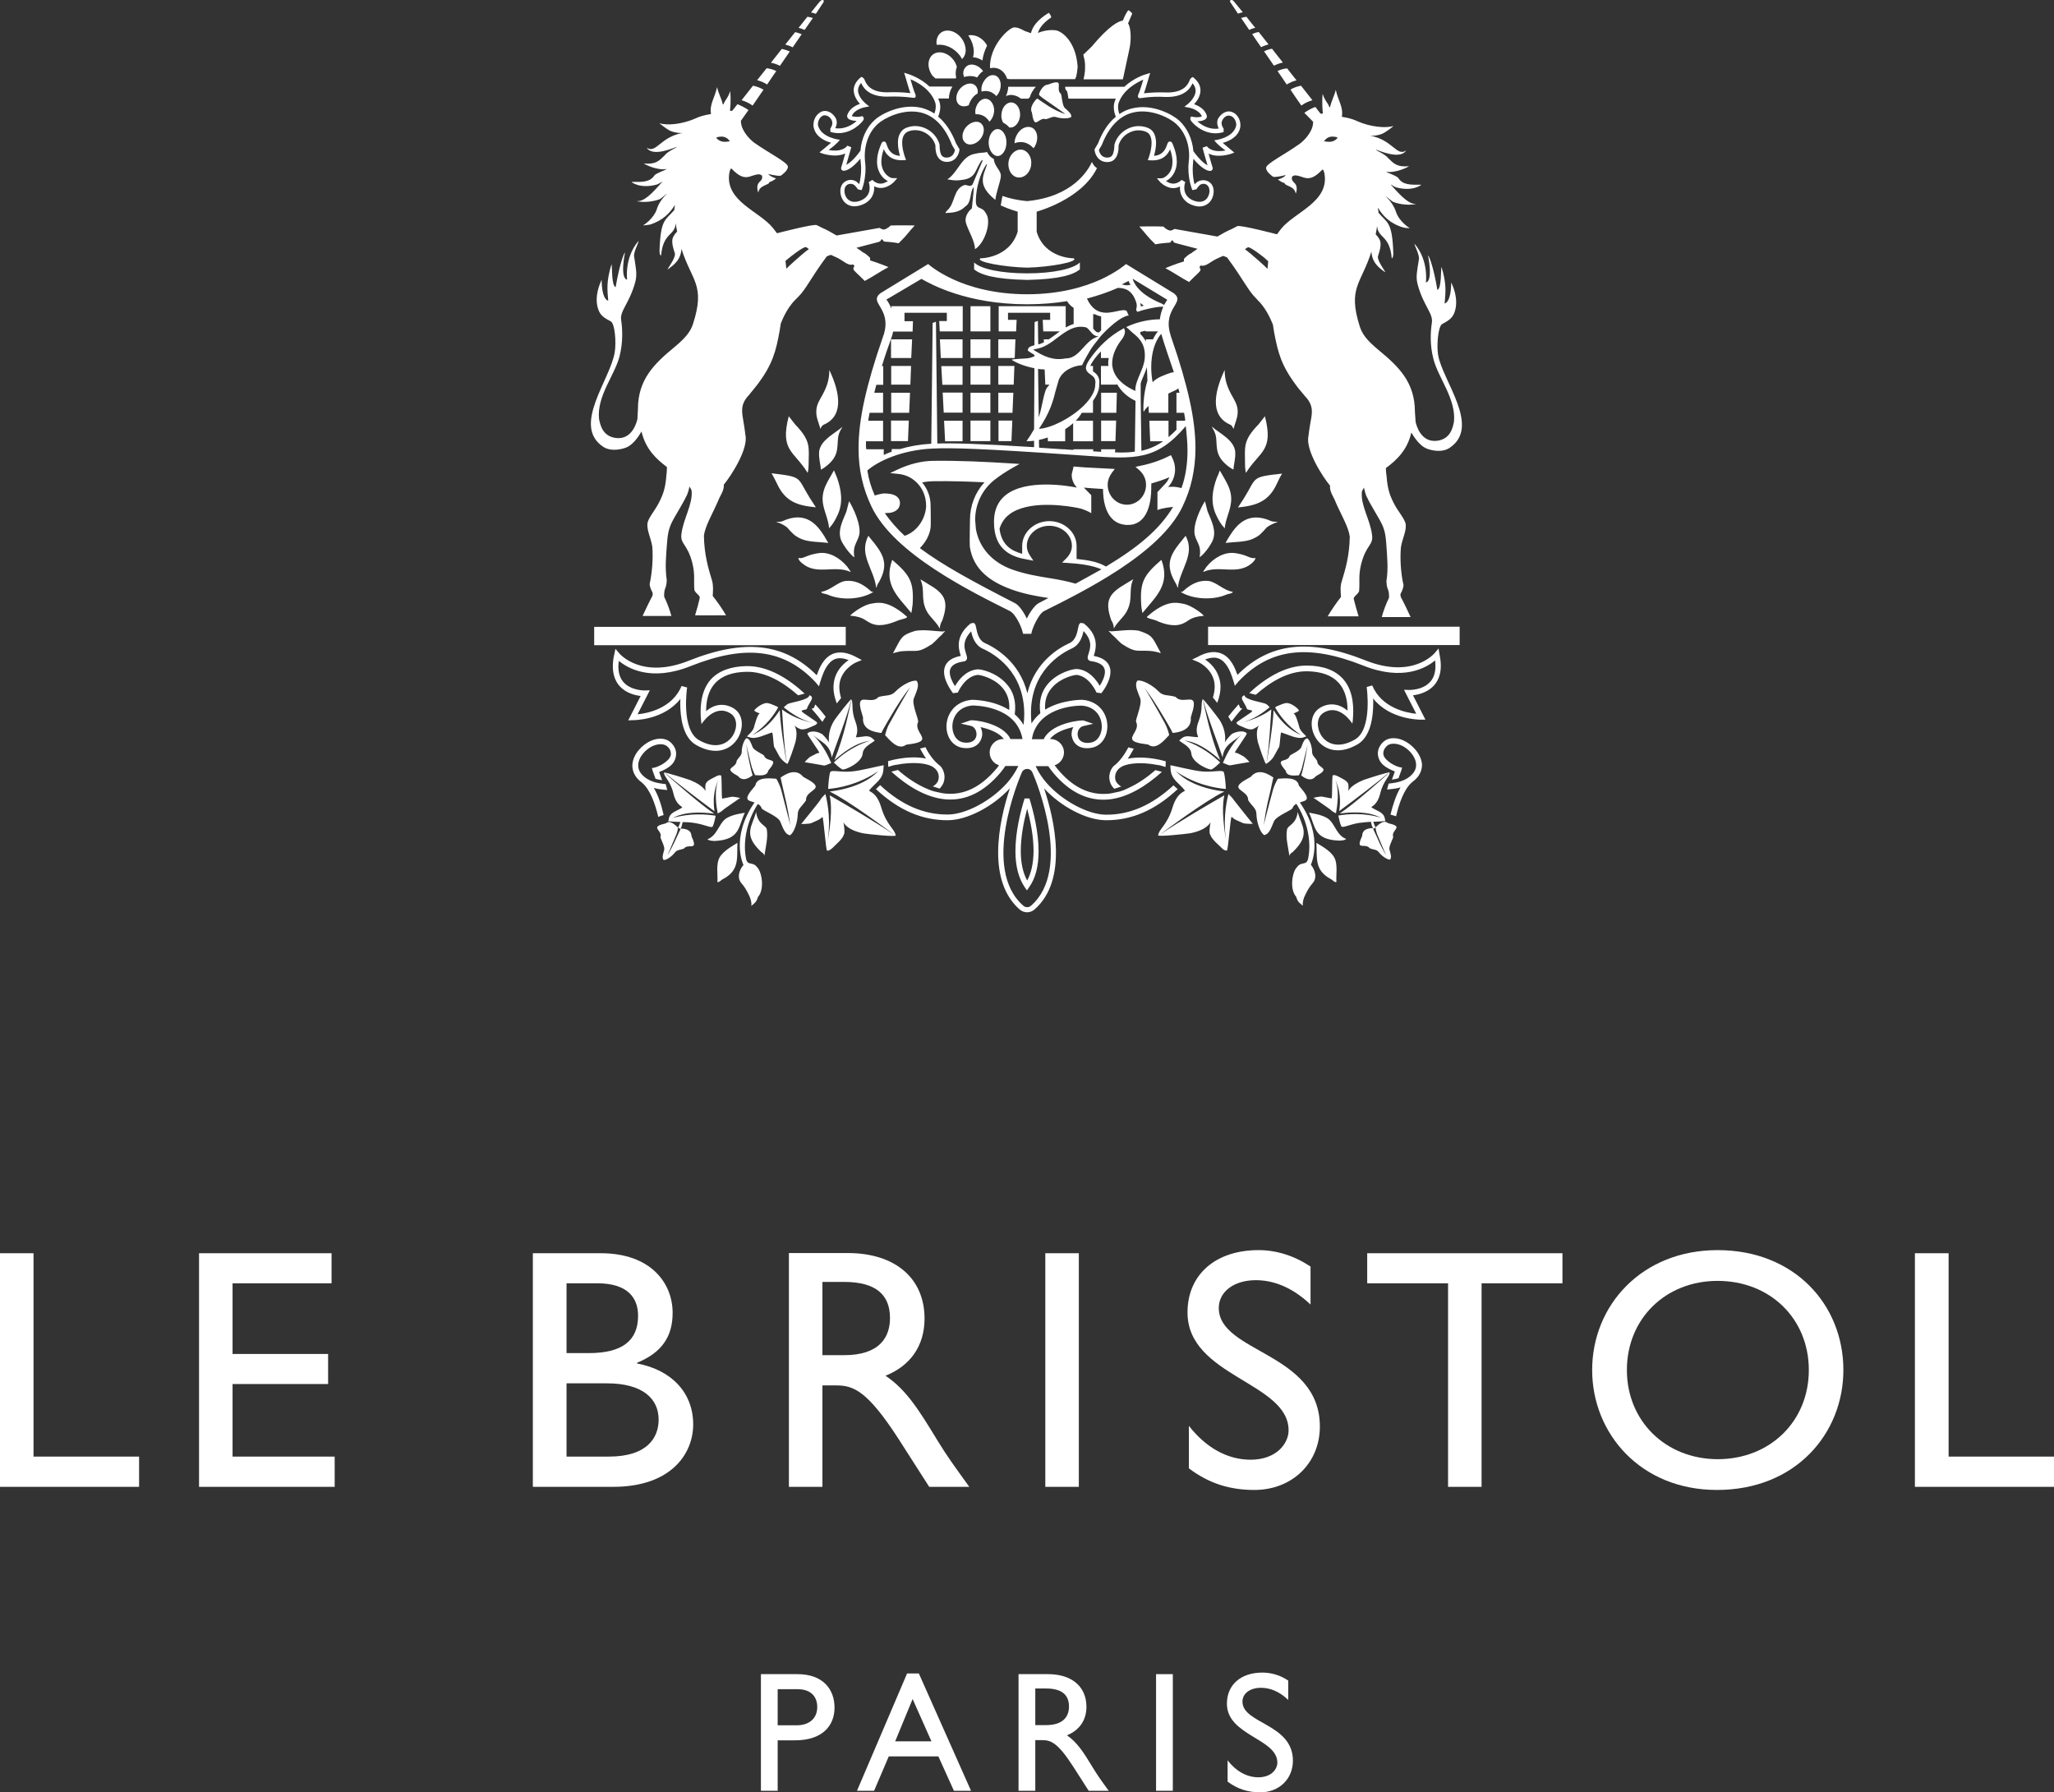
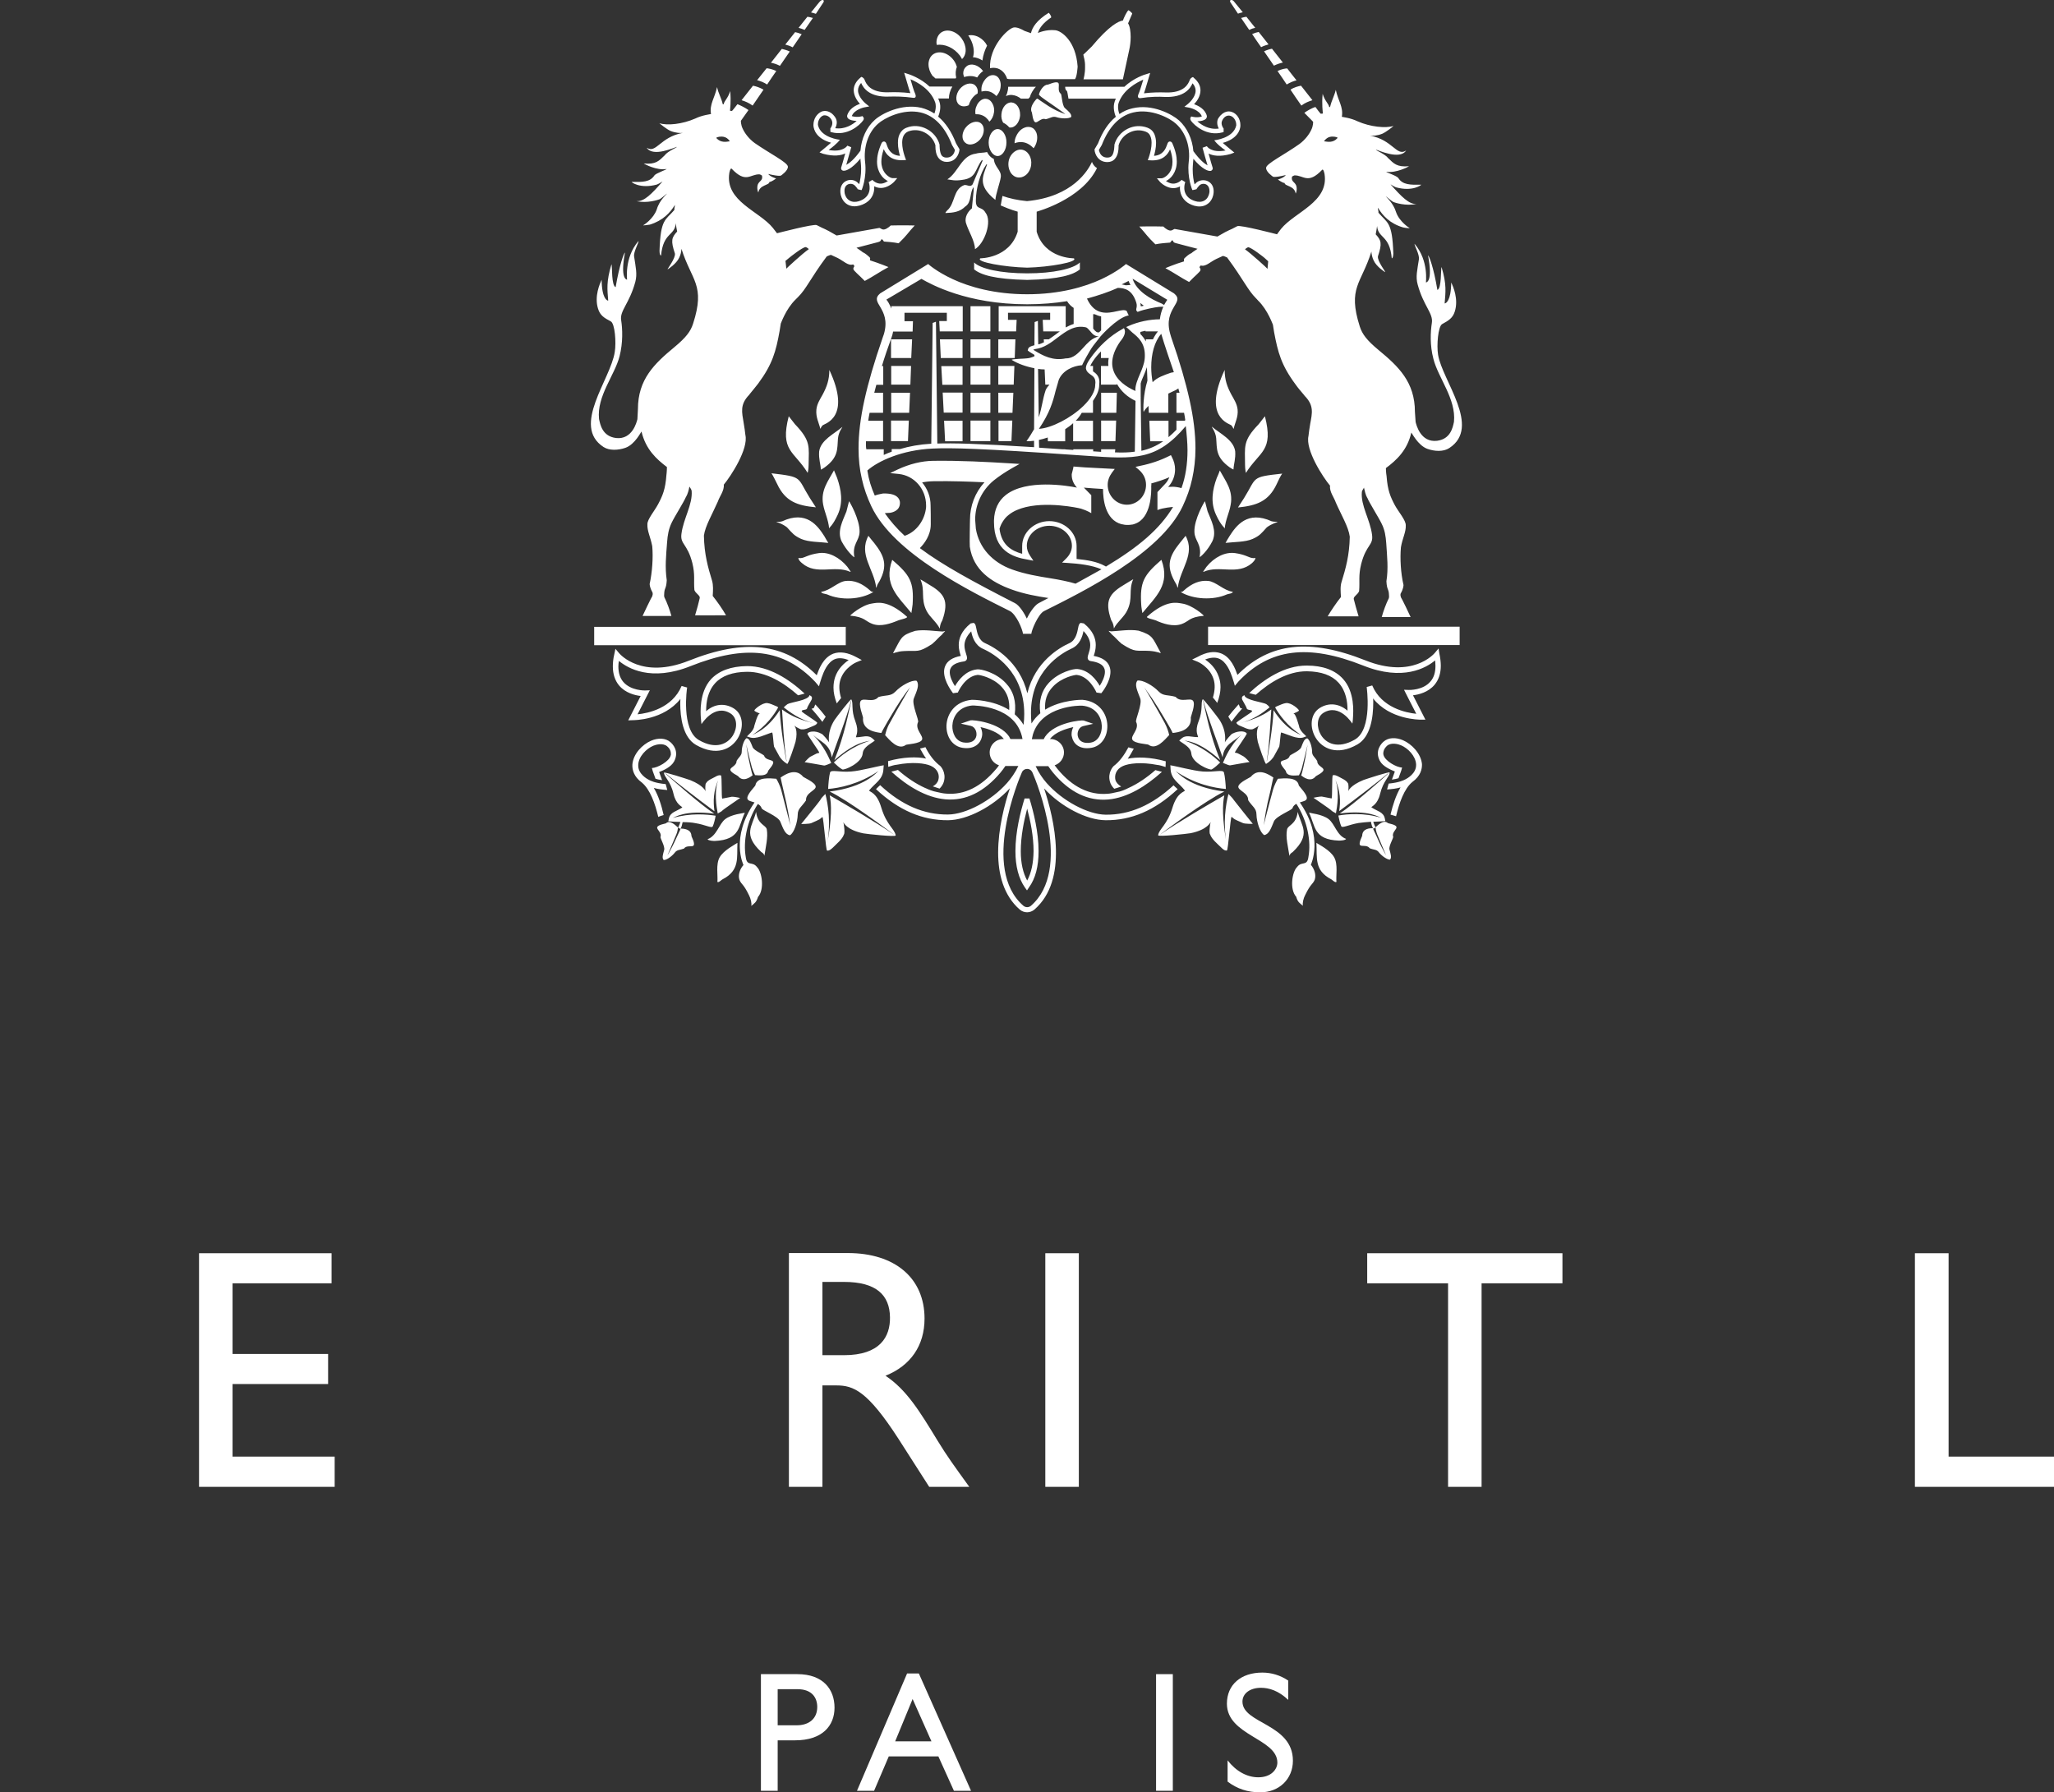
<svg xmlns="http://www.w3.org/2000/svg" version="1.1" x="0px" y="0px" viewBox="0 0 118.88 103.73" style="enable-background:new 0 0 118.88 103.73;" xml:space="preserve">
  <rect x="0" y="0" width="118.88" height="103.73" fill="#333333" stroke="none" />
  <style type="text/css">
	.st0{fill-rule:evenodd;clip-rule:evenodd;fill:#FFFFFF;}
	.st1{fill:#FFFFFF;}
</style>
  <g id="LBP">
    <g>
      <path class="st0" d="M44.04,96.89v6.75h0.97v-2.92h1.01c1.56,0,2.28-0.83,2.28-1.89c0-1.07-0.67-1.94-2.15-1.94H44.04z     M45.01,97.76h1.14c0.88,0,1.15,0.53,1.15,1.03c0,0.67-0.47,1.06-1.19,1.06h-1.1V97.76z" />
      <path class="st0" d="M53.18,96.85H52.5l-2.9,6.79h0.99l0.85-1.99h2.87l0.9,1.99h0.99L53.18,96.85z M52.82,98.33l1.09,2.45h-2.1    L52.82,98.33z" />
-       <path class="st0" d="M58.95,96.89v6.75h0.97v-2.93h0.41c0.5,0,0.9,0.16,1.79,1.54l0.89,1.39h1.16c-0.47-0.64-0.63-0.87-0.92-1.34    c-0.51-0.84-0.89-1.46-1.5-1.87c0.72-0.29,1.13-0.87,1.13-1.65c0-1.17-0.85-1.89-2.22-1.89H58.95z M59.92,97.72h0.62    c0.94,0,1.32,0.39,1.33,1.02c0.01,0.56-0.29,1.1-1.33,1.1h-0.62V97.72z" />
      <rect x="66.91" y="96.89" class="st0" width="0.97" height="6.75" />
      <path class="st0" d="M74.57,97.27c-0.47-0.32-0.99-0.47-1.51-0.47c-1.24,0-2.05,0.7-2.05,1.8c0,1.85,2.92,2.01,2.92,3.41    c0,0.38-0.35,0.85-1.1,0.85c-0.66,0-1.29-0.35-1.78-0.98v1.23c0.56,0.42,1.16,0.62,1.89,0.62c1.09,0,1.89-0.77,1.89-1.83    c0-2.15-2.92-2.13-2.92-3.42c0-0.48,0.45-0.8,1.07-0.8c0.46,0,1.01,0.16,1.58,0.7V97.27z" />
    </g>
    <g>
      <path class="st1" d="M63.49,9.73c-0.15-0.09-0.24-0.23-0.29-0.36c-0.21,0.46-1.09,2.02-3.76,2.27c-0.55-0.05-1.02-0.16-1.42-0.3    c-0.04,0.19-0.07,0.38-0.1,0.55c0.56,0.25,0.98,0.36,0.98,0.36v1.16c-0.48,1.55-2.16,1.54-2.16,1.54    c-0.29,0.21,1.42,0.51,2.71,0.54c1.28-0.03,2.99-0.33,2.7-0.54c0,0-1.69,0.02-2.15-1.54v-1.16C59.99,12.25,62.6,11.56,63.49,9.73z     M56.38,15.19v0.4c0.38,0.31,1.16,0.57,3.07,0.61c1.9-0.04,2.67-0.3,3.05-0.61v-0.4c-0.38,0.37-1.54,0.63-3.05,0.63    C57.92,15.82,56.75,15.56,56.38,15.19z M55.56,3.22c0.05,0.07,0.08,0.13,0.12,0.2c0.13-0.12,0.18-0.27,0.2-0.39    c0.01-0.04,0.01-0.09,0.01-0.13c0-0.23-0.08-0.46-0.23-0.67c-0.32-0.44-0.86-0.59-1.2-0.34c-0.17,0.13-0.26,0.34-0.26,0.57    c0,0.04,0.01,0.09,0.02,0.14C54.68,2.53,55.21,2.76,55.56,3.22z M59.82,8.58c0.04-0.05,0.08-0.11,0.11-0.18v0    c0.11-0.23,0.13-0.49,0.06-0.7c-0.04-0.1-0.11-0.24-0.26-0.31c-0.16-0.07-0.31-0.05-0.41-0.01c-0.21,0.07-0.39,0.25-0.5,0.49    c-0.07,0.14-0.1,0.28-0.1,0.42c0.15-0.06,0.31-0.08,0.48-0.06C59.43,8.26,59.65,8.39,59.82,8.58z M58.37,9.38    c-0.03,0.24,0.03,0.48,0.16,0.66c0.07,0.09,0.2,0.21,0.39,0.23c0.15,0.02,0.31-0.03,0.44-0.13c0.17-0.13,0.29-0.35,0.32-0.59v0    c0.06-0.44-0.19-0.84-0.55-0.89c-0.15-0.02-0.3,0.03-0.43,0.13C58.52,8.93,58.4,9.14,58.37,9.38z M57.74,7.47    c-0.28,0-0.52,0.36-0.52,0.78c0,0.42,0.24,0.78,0.52,0.78c0.28,0,0.51-0.36,0.51-0.78C58.26,7.83,58.02,7.47,57.74,7.47z     M57.96,6.61c-0.02,0.18,0.02,0.35,0.1,0.49c0.13,0.06,0.25,0.15,0.35,0.27c0.01,0,0.02,0.01,0.03,0.01    c0.3,0.03,0.56-0.28,0.6-0.68c0-0.03,0-0.06,0-0.08c0-0.36-0.2-0.66-0.48-0.69C58.26,5.9,57.99,6.21,57.96,6.61z M54.14,4.54h1.17    c0.01-0.02,0.02-0.04,0.03-0.05c-0.05-0.22-0.03-0.44,0.04-0.62c-0.04-0.13-0.09-0.26-0.18-0.38C54.88,3.05,54.34,2.9,54,3.15    c-0.17,0.13-0.23,0.31-0.25,0.44c-0.01,0.04-0.01,0.09-0.01,0.13c0,0.23,0.08,0.46,0.23,0.67C53.98,4.39,54.08,4.48,54.14,4.54z     M56.34,3.2c0,0.04-0.02,0.07-0.03,0.11c0.19,0.01,0.38,0.08,0.55,0.19C56.9,3.18,57,2.9,57.13,2.64    c-0.04-0.07-0.09-0.15-0.09-0.15c-0.27-0.36-0.66-0.51-1-0.44c0.2,0.29,0.32,0.62,0.32,0.95C56.36,3.07,56.35,3.14,56.34,3.2z     M57.74,3.96c0.27,0.09,0.46,0.32,0.55,0.6c0.05,0.01,0.11,0.02,0.16,0.02c1.42,0,3.77,0,3.77,0c0.12-0.16,0.15-0.73,0.15-0.73    c-0.1-1.46-0.92-2.06-1.29-2.1c-0.55-0.06-1.01,0.16-1.01,0.16c0.07-0.24,0.26-0.56,0.77-0.9c0.01-0.11-0.14-0.27-0.14-0.27    c-0.7,0.43-0.96,0.85-1.03,1.18L59.3,1.79c-0.19-0.11-0.44-0.23-0.63-0.2c-0.34,0.06-1.43,1.12-1.37,2.36    C57.45,3.91,57.6,3.92,57.74,3.96z M56.2,8.36c0.2-0.02,0.39-0.13,0.54-0.31c0.13-0.16,0.2-0.35,0.2-0.53    c0-0.15-0.05-0.29-0.16-0.38c-0.23-0.19-0.62-0.08-0.87,0.22c-0.15,0.18-0.22,0.4-0.2,0.59c0.01,0.09,0.04,0.22,0.16,0.31    C55.98,8.36,56.11,8.37,56.2,8.36z M55.8,4.46c0.25-0.08,0.52-0.08,0.74,0.02h0.02c0.09-0.15,0.2-0.27,0.34-0.37    c0,0,0-0.01-0.01-0.01c-0.26-0.34-0.68-0.47-0.94-0.27c-0.13,0.1-0.2,0.24-0.2,0.41C55.75,4.31,55.78,4.39,55.8,4.46z M58.29,5.39    L58.29,5.39c-0.02,0.06-0.05,0.11-0.07,0.17c0.12-0.05,0.25-0.08,0.38-0.06c0.18,0.02,0.35,0.1,0.49,0.21h0.43    c0.03-0.03,0.1-0.1,0.09-0.1c0.03-0.15,0.19-0.44,0.35-0.59h-1.61C58.35,5.14,58.33,5.26,58.29,5.39z M56.43,4.93    c-0.23-0.19-0.62-0.09-0.88,0.22c-0.25,0.31-0.27,0.72-0.04,0.91c0.15,0.12,0.36,0.12,0.56,0.03c0.07-0.25,0.21-0.46,0.4-0.61    c0.04-0.03,0.07-0.05,0.11-0.07c0-0.03,0.01-0.06,0.01-0.09c0-0.02,0-0.04,0-0.07C56.58,5.15,56.54,5.03,56.43,4.93z M56.85,4.89    c-0.05,0.14-0.06,0.28-0.04,0.41c0.1-0.03,0.21-0.04,0.31-0.03c0.21,0.02,0.4,0.13,0.55,0.29c0.08-0.09,0.15-0.2,0.2-0.33    c0.03-0.1,0.05-0.2,0.05-0.3c0-0.26-0.12-0.5-0.32-0.56c-0.14-0.05-0.27-0.01-0.35,0.03C57.07,4.5,56.93,4.68,56.85,4.89z     M57.07,5.72c-0.14-0.02-0.26,0.05-0.33,0.11c-0.15,0.12-0.26,0.33-0.29,0.55c-0.01,0.08,0,0.16,0.01,0.23    c0.22-0.01,0.43,0.05,0.6,0.19c0.08,0.07,0.15,0.15,0.2,0.24c0.14-0.12,0.24-0.31,0.27-0.54c0-0.04,0.01-0.07,0.01-0.11    c0-0.19-0.06-0.36-0.16-0.49C57.32,5.82,57.22,5.73,57.07,5.72z M65.08,5.02h-3.43c0,0.09,0.01,0.18,0.09,0.24    c0.04,0.01,0.06,0.25,0.1,0.45h2.74c-0.02,0.05-0.04,0.09-0.06,0.15c-0.13,0.36,0,0.75,0.06,0.9c-0.43,0.35-0.77,0.86-1.03,1.54    c-0.01,0.01-0.2,0.34-0.2,0.34l0,0.04c0.02,0.24,0.21,0.7,0.74,0.7c0.18,0,0.33-0.06,0.44-0.19c0.18-0.2,0.21-0.51,0.21-0.68    c0-0.04,0-0.07,0-0.09c0.08-0.31,0.31-0.59,0.61-0.74c0.31-0.16,0.64-0.18,0.96-0.06c0.13,0.05,0.22,0.13,0.27,0.26    c0.2,0.45-0.09,1.22-0.09,1.23l-0.06,0.16l0.17,0.01c0.72,0.04,1-0.36,1.12-0.64c0.1,0.28,0.14,0.52,0.14,0.72    c0,0.28-0.07,0.48-0.16,0.61c-0.17,0.26-0.41,0.35-0.47,0.35h-0.27l0.18,0.21c0.01,0.01,0.2,0.22,0.52,0.32    c0.26,0.08,0.48,0.02,0.64-0.06c0,0.02-0.01,0.05-0.01,0.07c0,0.29,0.1,0.62,0.43,0.86c0.26,0.18,0.85,0.41,1.27,0    c0.17-0.17,0.24-0.41,0.25-0.56c0.03-0.32-0.1-0.57-0.35-0.68c-0.23-0.1-0.51-0.05-0.68,0.12c-0.02,0.02-0.04,0.05-0.07,0.07    c-0.06-0.2-0.11-0.51-0.11-0.88c0-0.11,0.01-0.23,0.02-0.36c0.01-0.08,0.01-0.16,0.02-0.24c0.5,0.6,0.9,0.77,1.05,0.68    c0.04-0.03,0.07-0.07,0.07-0.12c0-0.02,0-0.04-0.01-0.06c-0.02-0.05-0.13-0.43-0.23-0.8c0.25,0.12,0.65,0.2,1.28,0.02l0.21-0.08    c0,0-0.55-0.45-0.67-0.56c0.86-0.24,1.01-0.76,1.02-0.98c0-0.02,0-0.04,0-0.06c0-0.34-0.2-0.65-0.49-0.75    c-0.13-0.05-0.47-0.1-0.77,0.34C70.47,6.9,70.45,7,70.45,7.11c0,0.1,0.03,0.21,0.09,0.33c-0.57,0.08-1.01-0.21-1.24-0.42    c0.2,0,0.4-0.05,0.49-0.14c0.04-0.04,0.06-0.09,0.06-0.13c0-0.02,0-0.03,0-0.04c-0.1-0.4-0.49-0.59-0.74-0.68    c0.16-0.16,0.36-0.45,0.37-0.78V5.23c0-0.27-0.13-0.51-0.38-0.72l-0.05-0.05c0,0-0.13,0.02-0.19,0.17    c-0.08,0.21-0.31,0.77-1.43,0.72c-0.29-0.01-0.72-0.01-1.22,0.05c0.05-0.15,0.12-0.36,0.22-0.71l0.07-0.24l0.07-0.23l-0.22,0.07    C66.29,4.3,65.61,4.51,65.08,5.02C65.08,5.02,65.08,5.02,65.08,5.02z M69.25,10.95c0,0,0.02-0.06,0.16-0.21    c0.09-0.1,0.26-0.13,0.39-0.07c0.14,0.07,0.21,0.22,0.2,0.44c-0.01,0.09-0.05,0.28-0.18,0.41c-0.3,0.3-0.75,0.11-0.95-0.02    c-0.5-0.35-0.28-0.94-0.27-0.96l-0.21-0.13c-0.01,0.01-0.29,0.31-0.66,0.19c-0.1-0.03-0.18-0.08-0.25-0.12    c0.14-0.07,0.3-0.19,0.42-0.38c0.11-0.17,0.21-0.41,0.21-0.75c0-0.28-0.07-0.63-0.26-1.06c-0.04-0.09-0.11-0.1-0.14-0.1    c-0.1,0-0.13,0.09-0.16,0.18c-0.07,0.2-0.21,0.61-0.76,0.65c0.05-0.18,0.12-0.46,0.12-0.75c0-0.17-0.03-0.34-0.09-0.49    c-0.08-0.19-0.22-0.32-0.41-0.39c-0.38-0.14-0.79-0.12-1.16,0.07c-0.37,0.19-0.65,0.53-0.75,0.91c0,0,0,0.49-0.15,0.65    c-0.06,0.07-0.15,0.1-0.26,0.1c-0.38,0-0.46-0.32-0.49-0.44c0.04-0.06,0.17-0.29,0.17-0.29c0.41-1.05,1.02-1.69,1.82-1.88    c1.04-0.25,2.14,0.34,2.47,0.65c0.57,0.51,0.85,1.34,0.74,2.22c-0.1,0.9,0.21,1.62,0.21,1.62C69.02,11.01,69.25,10.95,69.25,10.95    z M66.17,4.61L66.17,4.61c-0.07,0.23-0.22,0.73-0.28,0.84c-0.07,0.17-0.01,0.24,0.12,0.23c0.57-0.09,1.07-0.09,1.38-0.07    c1.17,0.05,1.51-0.51,1.63-0.79c0.12,0.13,0.18,0.28,0.18,0.43v0.01c-0.01,0.4-0.43,0.74-0.44,0.75l-0.21,0.17l0.27,0.05    c0.01,0,0.6,0.12,0.74,0.51c-0.09,0.04-0.32,0.07-0.53,0.02l-0.09-0.02L68.91,6.8c-0.05,0.08,0.01,0.17,0.03,0.2    c0.18,0.25,0.9,0.91,1.82,0.66l0.06-0.02v-0.2c0,0-0.21-0.25-0.07-0.49c0.12-0.23,0.31-0.3,0.48-0.24    c0.18,0.06,0.32,0.28,0.32,0.51c0,0.01,0,0.03,0,0.04c-0.16,0.75-1.27,0.86-1.27,0.86s0.13,0.22,0.65,0.59    c-0.83,0.15-1.07-0.23-1.08-0.25L69.6,8.55c0.08,0.31,0.21,0.75,0.29,1.02c-0.17-0.09-0.45-0.31-0.82-0.82    c-0.06-0.71-0.36-1.35-0.83-1.78c-0.39-0.35-1.55-0.98-2.7-0.7c-0.27,0.06-0.52,0.17-0.75,0.33c-0.04-0.1-0.08-0.25-0.08-0.41    c0-0.08,0.01-0.17,0.04-0.25C65.02,5.19,65.78,4.78,66.17,4.61z M47.08,7.22c0,0.02,0,0.04,0,0.06c0.02,0.22,0.16,0.74,1.02,0.98    c-0.12,0.11-0.67,0.56-0.67,0.56l0.21,0.08c0.63,0.17,1.03,0.1,1.28-0.02c-0.1,0.37-0.21,0.75-0.23,0.8    c-0.01,0.02-0.01,0.04-0.01,0.06c0,0.05,0.02,0.09,0.07,0.12c0.15,0.09,0.55-0.08,1.05-0.68c0,0.08,0.01,0.16,0.02,0.24    c0.01,0.12,0.02,0.24,0.02,0.36c0,0.37-0.06,0.67-0.11,0.88c-0.02-0.03-0.05-0.05-0.07-0.07c-0.17-0.18-0.45-0.23-0.68-0.12    c-0.24,0.11-0.37,0.37-0.34,0.68c0.01,0.16,0.09,0.4,0.25,0.56c0.41,0.41,1.01,0.18,1.27,0c0.34-0.23,0.44-0.57,0.44-0.86    c0-0.02-0.01-0.05-0.01-0.07c0.16,0.08,0.38,0.14,0.64,0.06c0.32-0.1,0.51-0.31,0.52-0.32l0.18-0.21h-0.28    c-0.05,0-0.29-0.08-0.47-0.35c-0.09-0.14-0.17-0.33-0.17-0.61c0-0.2,0.04-0.43,0.14-0.72c0.12,0.28,0.4,0.68,1.12,0.64l0.17-0.01    L52.38,9.1c0-0.01-0.3-0.78-0.09-1.23c0.06-0.12,0.15-0.21,0.27-0.26c0.31-0.12,0.65-0.1,0.96,0.06c0.31,0.16,0.53,0.43,0.62,0.74    c0,0.02,0,0.05,0,0.09c0,0.17,0.03,0.48,0.21,0.68c0.11,0.12,0.26,0.19,0.44,0.19c0.54,0,0.72-0.46,0.74-0.7l0-0.04    c0,0-0.2-0.33-0.2-0.34c-0.26-0.68-0.61-1.19-1.03-1.54c0.06-0.15,0.2-0.54,0.06-0.9c-0.02-0.05-0.04-0.1-0.06-0.15h0.62    c0-0.23,0.07-0.47,0.2-0.69h-1.32c-0.54-0.51-1.21-0.72-1.25-0.73l-0.22-0.07l0.07,0.23l0.07,0.24c0.1,0.35,0.17,0.57,0.22,0.71    c-0.5-0.06-0.93-0.06-1.22-0.05c-1.12,0.05-1.35-0.51-1.43-0.72c-0.06-0.15-0.19-0.17-0.19-0.17l-0.06,0.05    c-0.25,0.21-0.38,0.46-0.38,0.72v0.01c0.01,0.33,0.21,0.62,0.36,0.78c-0.25,0.09-0.63,0.28-0.74,0.68c0,0.01,0,0.03,0,0.04    c0,0.05,0.02,0.09,0.06,0.13c0.09,0.09,0.29,0.13,0.49,0.14c-0.23,0.21-0.68,0.5-1.24,0.42c0.06-0.11,0.09-0.23,0.09-0.33    c0-0.11-0.03-0.21-0.09-0.3c-0.3-0.44-0.64-0.38-0.77-0.34C47.28,6.57,47.08,6.88,47.08,7.22z M55.1,8.39c0,0,0.14,0.24,0.17,0.29    c-0.02,0.12-0.11,0.44-0.49,0.44c-0.11,0-0.19-0.03-0.26-0.1c-0.15-0.16-0.14-0.65-0.14-0.65c-0.1-0.38-0.38-0.72-0.75-0.91    c-0.37-0.19-0.78-0.22-1.16-0.07c-0.19,0.07-0.32,0.2-0.41,0.39c-0.07,0.15-0.09,0.32-0.09,0.49c0,0.29,0.07,0.58,0.12,0.75    c-0.56-0.04-0.7-0.44-0.77-0.65c-0.03-0.09-0.06-0.18-0.16-0.18c-0.03,0-0.1,0.01-0.14,0.1c-0.19,0.43-0.26,0.77-0.26,1.06    c0,0.34,0.1,0.58,0.21,0.75c0.12,0.19,0.28,0.31,0.42,0.38c-0.07,0.04-0.15,0.09-0.25,0.12c-0.37,0.12-0.64-0.18-0.65-0.19    l-0.21,0.13c0.01,0.03,0.22,0.62-0.27,0.96c-0.2,0.14-0.65,0.32-0.95,0.02c-0.13-0.13-0.18-0.32-0.18-0.41    c-0.02-0.22,0.05-0.37,0.2-0.44c0.14-0.06,0.3-0.03,0.4,0.07c0.14,0.15,0.16,0.2,0.16,0.21c0,0,0.22,0.06,0.23,0.05    c0,0,0.31-0.71,0.2-1.62c-0.1-0.88,0.18-1.72,0.75-2.22c0.34-0.31,1.43-0.89,2.47-0.65C54.08,6.7,54.69,7.33,55.1,8.39z     M48.13,6.94c0.13,0.25-0.07,0.49-0.07,0.49v0.2l0.06,0.02c0.92,0.25,1.64-0.41,1.82-0.66c0.03-0.04,0.09-0.12,0.03-0.2    l-0.05-0.07l-0.09,0.02c-0.21,0.05-0.44,0.01-0.53-0.02c0.14-0.39,0.73-0.51,0.74-0.51l0.27-0.05l-0.21-0.17    c0,0-0.43-0.35-0.44-0.75V5.23c0-0.15,0.06-0.29,0.18-0.43c0.12,0.28,0.46,0.84,1.63,0.79c0.32-0.01,0.81-0.01,1.38,0.07    c0.13,0.02,0.19-0.05,0.12-0.23c-0.06-0.11-0.21-0.61-0.27-0.83l0-0.01c0.39,0.16,1.15,0.57,1.42,1.32    c0.03,0.08,0.04,0.17,0.04,0.25c0,0.16-0.04,0.31-0.08,0.41c-0.23-0.15-0.48-0.26-0.75-0.33c-1.15-0.27-2.32,0.35-2.7,0.7    c-0.48,0.43-0.77,1.07-0.83,1.78c-0.36,0.51-0.65,0.73-0.82,0.82c0.08-0.27,0.2-0.71,0.29-1.02l-0.23-0.09    c-0.01,0.02-0.25,0.4-1.08,0.25c0.52-0.38,0.65-0.59,0.65-0.59s-1.11-0.11-1.27-0.86c0-0.01,0-0.03,0-0.04    c0-0.23,0.14-0.45,0.32-0.51C47.81,6.65,48.01,6.72,48.13,6.94z M55.81,10.71c-0.66,0.25-0.52,1.07-0.99,1.47    c-0.03,0.03-0.13,0.14-0.09,0.15c0.45-0.02,0.82-0.06,1.14-0.38c0.38-0.24,0.24-0.81,0.48-1.12l0,0.22l-0.1,1.01    c-0.25,0.2-0.42,0.52-0.35,0.82c0.14,0.49,0.52,1.04,0.53,1.54c0.55-0.32,1.01-1.61,0.61-2.11c-0.23-0.41-0.57-0.12-0.56-0.72    c0.01-0.67,0.23-1.53,0.61-2.08l0.04,0.01c-0.23,0.67-0.59,1.19,0.48,2.05c0.02-0.33,0.26-0.98,0.31-1.3    c0.07-0.41-0.36-0.58-0.4-1.07c-0.16-0.07-0.3-0.21-0.39-0.4c-0.2,0.05-0.45,0.03-0.64,0.09c-0.85,0.1-1.01,1.07-1.66,1.49    c0.23,0.03,0.43,0.1,0.86,0.03c0.84-0.1,0.73-0.62,1.15-1.16l0.03,0.05l-0.58,1.37C56.15,10.86,55.99,10.68,55.81,10.71z     M62.71,4.59h2.28c0.09-0.42,0.37-1.72,0.37-1.72c0.04-0.17,0.08-0.45,0.08-0.73c0-0.3-0.04-0.61-0.15-0.79l0.24-0.56    c-0.03-0.08-0.21-0.2-0.21-0.2c-0.09,0.03-0.3,0.5-0.33,0.6c-0.25,0.03-0.79,0.29-1.8,1.5l-0.37,0.36c0,0-0.05,0.05-0.12,0.11    c0.02,0.16,0.11,0.32,0.1,0.71C62.81,4.25,62.71,4.59,62.71,4.59z M60.05,5.71c-0.04,0.02-0.04,0-0.08,0.04    c-0.3,0.34-0.34,0.6-0.25,0.75c0.02,0.03,0.05,0.5,0.19,0.57c0.14,0.07,0.35-0.28,0.61-0.17c0.28-0.06,0.4-0.19,0.62-0.12    c0.28,0.09,0.71,0.1,0.86-0.01h0c0,0,0,0,0,0v0c0.03-0.18-0.15-0.32-0.37-0.52c-0.17-0.16-0.17-0.81-0.24-0.83    c-0.22-0.18-0.03-0.54-0.15-0.63C61.1,4.69,60.68,4.9,60.64,4.9c-0.22-0.01-0.46,0.33-0.51,0.58c0.07,0.09,0.24,0.21,0.41,0.33    c0.49,0.33,1.12,0.79,1.12,0.79s-0.52-0.13-1.23-0.63C60.23,5.84,60.12,5.76,60.05,5.71z M47.05,1.04    C46.92,1,46.81,0.98,46.73,0.97c-0.15,0.19-0.32,0.4-0.51,0.64c0.11,0.03,0.23,0.07,0.35,0.12C46.74,1.48,46.9,1.25,47.05,1.04z     M46.4,1.98c-0.14-0.06-0.27-0.1-0.38-0.12c-0.18,0.23-0.37,0.47-0.57,0.72c0.13,0.03,0.28,0.08,0.43,0.16    C46.06,2.47,46.24,2.22,46.4,1.98z M44.93,4.11C44.7,4,44.48,3.96,44.37,3.95C44.18,4.19,44,4.42,43.82,4.64    C44,4.69,44.2,4.76,44.4,4.89C44.57,4.63,44.75,4.37,44.93,4.11z M47.66,0.13C47.73,0,47.6-0.05,47.48,0.06    c-0.03,0.02-0.23,0.27-0.54,0.66c0.08,0.02,0.18,0.04,0.28,0.08C47.48,0.4,47.65,0.15,47.66,0.13z M45.71,2.98    c-0.17-0.08-0.34-0.12-0.46-0.15c-0.21,0.26-0.42,0.53-0.63,0.8c0.15,0.03,0.33,0.08,0.52,0.18C45.33,3.53,45.53,3.25,45.71,2.98z     M44.19,5.19c-0.22-0.13-0.45-0.2-0.61-0.23c-0.24,0.3-0.46,0.59-0.66,0.84c0.2,0.06,0.42,0.15,0.64,0.31    C43.75,5.83,43.96,5.52,44.19,5.19z M34.93,25.87c0.34,0.22,0.85,0.19,1.26,0.05c0.58-0.2,0.93-0.98,0.94-0.94    c0.24,1.02,0.86,1.59,1.47,2.05c0,0.24-0.03,0.47-0.03,0.47c-0.06,0.82-0.22,1.19-0.48,1.68c-0.2,0.38-0.63,0.88-0.62,1.16    c-0.02,0.39,0.18,0.74,0.28,1.27c0.06,0.65,0,1.51-0.15,2.19c0.02,0.25,0.13,0.41,0.17,0.5c0.02,0.12,0,0.11-0.02,0.21    c-0.02,0-0.56,1.13-0.56,1.14h1.67c-0.08-0.3-0.25-0.78-0.41-1.09c-0.02-0.07-0.01-0.09-0.01-0.15c0.01-0.43,0.12-0.28,0.15-0.83    c-0.11-0.76-0.04-1.4,0.02-2.2c0.03-0.42,0.09-0.76,0.26-1.12c0.18-0.38,0.71-1.2,0.84-1.52l0,0.01c0.09-0.15,0.16-0.4,0.19-0.59    c0.02,0.03,0.04,0.06,0.06,0.09c0.04,0.07,0.05,0.08,0.07,0.15c0.07,0.8-0.48,1.61-0.59,2.5c-0.08,0.61,0.34,0.55,0.63,1.68    c0.17,0.69,0.07,1,0.12,1.57c0.07,0.2,0.34,0.31,0.31,0.46c-0.04,0.2-0.18,0.71-0.27,1c0.31,0.01,0.55,0,1.79,0    c-0.2-0.35-0.49-0.77-0.77-1.12c0.02-0.31,0.04-0.62-0.04-0.89c-0.23-0.75-0.45-1.52-0.47-2.6c0.07-0.55,0.49-1.25,0.81-1.98    c0.09-0.28,0.38-0.63,0.34-0.97c0.41-0.49,1.44-2.07,1.25-2.88c-0.02-0.19-0.05-0.41-0.1-0.7c-0.1-0.61-0.23-1.06,0.33-1.63    c0.01-0.01,0.01-0.02,0.01-0.02h0c0.18-0.23,0.36-0.43,0.5-0.62c0.83-1.12,1.03-1.87,1.24-3.04c0.03-0.16,0.05-0.3,0.07-0.44    c0,0.03,0.28-0.83,0.86-1.39c0.04-0.04,0.07-0.07,0.1-0.1c0.01-0.01,0.02-0.02,0.03-0.03c0.49-0.48,0.71-1.07,1.67-2.36    c0.03-0.01,0.11-0.05,0.14-0.06c0.03-0.01,0.07-0.02,0.1-0.03l0.39,0.18c0.34,0.17,0.62,0.48,0.9,0.37c0,0.02,0.07,0.08,0.07,0.1    c0.02,0-0.07,0.07-0.06,0.17c0.01,0.1,0.31,0.33,0.66,0.69c0.44-0.23,0.93-0.57,1.37-0.8c0.02,0-0.58-0.24-1.06-0.39    c-0.02-0.11,0.04-0.11-0.04-0.19c-0.07-0.06-0.22-0.21-0.4-0.29c0,0,0,0,0,0c-0.01-0.02-0.18-0.13-0.35-0.25    c0.48-0.13,0.94-0.25,1.26-0.33c0.21-0.06,0.13-0.16,0.21-0.16c0.04,0,0.05,0.05,0.12,0.13c0.15,0.01,0.57,0.04,0.85,0.1    c0.5-0.48,0.52-0.59,0.93-1.03c-0.66-0.02-1.39,0-1.39,0s-0.18,0.19-0.37,0.23c-0.14,0.02-0.19-0.06-0.28-0.09    c-0.21,0.04-2.27,0.4-2.48,0.44c-0.84-0.49-0.56-0.29-1.15-0.6c-0.16-0.09-2.3,0.47-2.3,0.47c-0.04-0.05-0.19-0.25-0.24-0.31    c-0.79-0.98-2.78-1.54-2.52-3.18c0,0,0.06-0.33,0.14-0.24c0.82,0.86,1.06,0.31,1.6,0.32c0.06,0.01,0.1,0.04,0.15,0.07    c0.08,0.38-0.28,0.27-0.27,0.73c0,0.11,0.05,0.25,0.06,0.25c0.07-0.45,0.64-0.41,0.64-0.61c0,0,0,0,0.01,0    c0.13-0.01,0.38-0.2,0.38-0.2s-0.34-0.1-0.46-0.26c0.68,0.16,0.74,0.09,0.74,0.09s0.42-0.28,0.4-0.52    c-0.03-0.25-1.06-0.76-1.92-1.36c-0.33-0.24-0.57-0.56-0.69-0.82c-0.12-0.23-0.11-0.47-0.11-0.47s0.05-0.07,0.44-0.62    c-0.2-0.14-0.46-0.27-0.64-0.34c-0.32,0.42-0.32,0.39-0.32,0.39c-0.15,0-0.08-0.01-0.11-0.02c0-0.08,0.07-0.52,0.01-1.13    c-0.13,0.43-0.35,0.57-0.38,0.77c-0.02,0-0.03-0.01-0.05-0.01c-0.09-0.39-0.25-0.61-0.33-0.99c-0.13,0.63-0.45,0.99-0.35,1.56    c-0.02,0.01-0.5,0.06-0.91,0.26c-0.75,0.33-1.63,0.42-2.08,0.27c0.02,0.02,0.42,0.35,0.65,0.45c0.3,0.12,0.59,0.13,0.71,0.11    c-1.32,0.24-1.54,1.22-2.09,0.86c0.36,0.57,1.63-0.03,1.75-0.05c0,0.04-0.54,0.25-0.71,0.49c-0.33,0.32-0.51,0.54-1.21,0.47    c0.04,0.04,0.75,0.42,1.32,0.32c0.01,0.04-0.62,0.24-0.71,0.38c-0.25,0.38-0.69,0.38-1.31,0.37c-0.04,0,0.48,0.42,1.46,0.15    c0.17-0.07,0.3-0.17,0.32-0.17c-0.61,0.7-1.07,1.18-1.51,1.13c0.62,0.14,1.25-0.07,1.35-0.11c0.1-0.05,0.41-0.33,0.43-0.33    c0,0.02-0.44,0.37-0.6,0.92c-0.19,0.55-0.77,0.92-0.79,0.92c0,0.01,0.23-0.01,0.39-0.04c0.75-0.23,1.18-0.69,1.45-1.14    c0,0.12-0.04,0.17-0.03,0.29c-0.51,0.61-0.8,0.49-0.86,2.37c0,0.2,0.05,0.27,0.09,0.27c0.12-1.35,0.8-1.13,0.85-1.87    c0.02,0.17,0.05,0.33,0.08,0.48c-0.32,0.35-0.38,0.52-0.13,1.27c0.05,0.28-0.46,0.91-0.42,0.92c0.02-0.01,0.51-0.32,0.67-0.68    c0.08-0.16,0.12-0.33,0.13-0.51c0.59,1.87,1.4,2.08,0.67,4.34c-0.14,0.43-0.39,0.78-1.09,1.36c-1.15,0.95-2.1,1.86-2.1,3.58    c0,0-0.03,0.57-0.03,0.58c-0.04,0.16-0.29,1.2-1.24,1.09c-0.78-0.1-0.91-0.76-0.98-1.1c-0.14-1.33,0.91-2.53,1.19-3.64    c0.2-0.79,0.17-1.57,0.09-2.08c-0.09-0.55,0.48-0.96,0.82-2.22c0.12-0.46,0.02-0.85-0.07-1.46c-0.05-0.27,0.29-0.83,0.25-0.9    c-0.85,1-0.64,2.27-0.66,2.24c-0.02-0.02-0.41-0.02-0.12-1.57c-0.05,0-0.31,0.66-0.54,2c-0.25-0.09-0.19-1.19-0.24-1.33    c-0.31,1.03-0.24,1.45-0.19,2.11c-0.07,0-0.37-0.13-0.38-1.21c-0.11,0.24-0.43,0.96-0.21,1.67c0.12,0.4,0.36,0.54,0.74,0.74    c0.24,0.13,0.32,1.22,0.23,1.77C35.34,21.97,33.06,24.65,34.93,25.87z M45.69,14.91c0.02-0.02,0.76-0.61,0.94-0.61    c0.04,0,0.18,0.1,0.18,0.12h0v0c-0.39,0.27-1.3,1.12-1.3,1.13c-0.01-0.06-0.03-0.34-0.05-0.45L45.69,14.91z M41.89,7.92    c0.14,0.03,0.24,0.1,0.35,0.25l-0.02,0.01C42.02,8.21,41.72,8.27,41.47,8C41.47,8,41.46,7.98,41.46,7.97    C41.5,7.93,41.71,7.88,41.89,7.92z M72.3,1.73c0.12-0.06,0.24-0.1,0.35-0.12c-0.19-0.23-0.36-0.45-0.51-0.64    C72.07,0.98,71.96,1,71.83,1.04C71.97,1.25,72.13,1.48,72.3,1.73z M72.99,2.73c0.15-0.08,0.3-0.12,0.43-0.16    c-0.2-0.25-0.39-0.49-0.57-0.72c-0.11,0.02-0.24,0.06-0.38,0.12C72.63,2.22,72.81,2.47,72.99,2.73z M74.47,4.89    c0.2-0.12,0.4-0.2,0.57-0.24c-0.18-0.22-0.36-0.46-0.54-0.69C74.39,3.96,74.17,4,73.94,4.11C74.12,4.37,74.3,4.63,74.47,4.89z     M71.65,0.79c0.1-0.04,0.2-0.06,0.28-0.08c-0.31-0.38-0.51-0.63-0.54-0.66c-0.12-0.1-0.25-0.05-0.18,0.08    C71.22,0.15,71.39,0.4,71.65,0.79z M73.73,3.8c0.19-0.09,0.37-0.15,0.52-0.18c-0.21-0.27-0.42-0.53-0.63-0.8    c-0.12,0.02-0.29,0.07-0.46,0.15C73.35,3.25,73.54,3.53,73.73,3.8z M75.32,6.11c0.21-0.16,0.44-0.25,0.64-0.31    c-0.2-0.26-0.42-0.54-0.66-0.84c-0.16,0.03-0.4,0.09-0.61,0.23C74.91,5.52,75.12,5.83,75.32,6.11z M76,7.05    c0,0,0.01,0.24-0.11,0.47c-0.12,0.26-0.36,0.58-0.69,0.82c-0.86,0.61-1.89,1.12-1.92,1.36c-0.03,0.24,0.39,0.52,0.39,0.52    s0.06,0.08,0.75-0.09c-0.12,0.17-0.46,0.26-0.46,0.26s0.25,0.19,0.38,0.2c0.01,0,0.01,0,0.01,0c0,0.19,0.57,0.15,0.64,0.61    c0.01,0,0.06-0.14,0.06-0.25c0.01-0.46-0.35-0.35-0.27-0.73c0.04-0.03,0.09-0.05,0.14-0.07c0.54-0.01,0.78,0.54,1.6-0.32    c0.08-0.09,0.14,0.24,0.14,0.24c0.26,1.63-1.73,2.2-2.52,3.18c-0.04,0.06-0.2,0.26-0.23,0.31c0,0-2.14-0.56-2.3-0.47    c-0.59,0.32-0.31,0.11-1.15,0.6c-0.21-0.04-2.27-0.4-2.48-0.44c-0.09,0.03-0.14,0.11-0.28,0.09c-0.19-0.04-0.37-0.23-0.37-0.23    s-0.74-0.02-1.39,0c0.41,0.45,0.43,0.55,0.93,1.03c0.28-0.06,0.71-0.09,0.85-0.1c0.08-0.08,0.09-0.13,0.12-0.13    c0.09,0,0,0.11,0.21,0.16c0.32,0.08,0.78,0.21,1.26,0.33c-0.17,0.11-0.33,0.22-0.35,0.25c0,0,0,0,0,0    c-0.18,0.07-0.33,0.23-0.4,0.29c-0.07,0.08-0.02,0.08-0.04,0.19c-0.48,0.14-1.08,0.39-1.07,0.39c0.44,0.23,0.93,0.57,1.37,0.8    c0.34-0.36,0.65-0.59,0.66-0.69c0.01-0.11-0.08-0.17-0.06-0.17c0-0.02,0.07-0.07,0.07-0.1c0.28,0.1,0.56-0.21,0.9-0.37l0.39-0.18    c0.04,0.01,0.07,0.02,0.1,0.03c0.03,0.01,0.11,0.05,0.14,0.06c0.96,1.3,1.19,1.88,1.67,2.36c0.01,0.01,0.02,0.02,0.03,0.03    c0.03,0.03,0.06,0.06,0.09,0.1c0.58,0.56,0.86,1.43,0.86,1.39c0.02,0.13,0.04,0.28,0.07,0.44c0.22,1.17,0.41,1.91,1.25,3.04    c0.13,0.19,0.31,0.39,0.5,0.62h0c0,0,0,0.01,0.01,0.02c0.57,0.57,0.44,1.02,0.33,1.63c-0.05,0.29-0.08,0.52-0.1,0.7    c-0.19,0.81,0.84,2.39,1.25,2.88c-0.05,0.34,0.24,0.69,0.33,0.97c0.32,0.73,0.74,1.42,0.81,1.98c-0.02,1.09-0.24,1.85-0.47,2.6    c-0.09,0.27-0.06,0.59-0.04,0.89c-0.28,0.35-0.56,0.77-0.77,1.12c1.24,0,1.48,0,1.79,0c-0.09-0.28-0.23-0.8-0.28-1    c-0.03-0.15,0.24-0.26,0.31-0.46c0.05-0.58-0.05-0.88,0.12-1.57c0.29-1.13,0.71-1.07,0.63-1.68c-0.11-0.89-0.67-1.7-0.59-2.5    c0.02-0.07,0.03-0.08,0.07-0.15c0.02-0.03,0.04-0.06,0.05-0.09c0.04,0.18,0.1,0.44,0.19,0.59l0-0.01    c0.13,0.32,0.66,1.14,0.84,1.52c0.18,0.36,0.23,0.71,0.26,1.12c0.05,0.8,0.13,1.44,0.01,2.2c0.03,0.55,0.14,0.4,0.15,0.83    c0,0.06,0.01,0.08-0.01,0.15c-0.16,0.31-0.33,0.79-0.41,1.09h1.67c0-0.02-0.54-1.14-0.56-1.14c-0.02-0.1-0.04-0.1-0.02-0.21    c0.05-0.09,0.15-0.26,0.17-0.5c-0.16-0.68-0.21-1.54-0.15-2.19c0.09-0.53,0.3-0.88,0.28-1.27c0.01-0.29-0.43-0.79-0.63-1.16    c-0.26-0.49-0.42-0.86-0.48-1.68c0,0-0.04-0.23-0.04-0.47c0.62-0.46,1.24-1.04,1.47-2.05c0.01-0.04,0.37,0.74,0.94,0.94    c0.4,0.14,0.91,0.18,1.26-0.05c1.87-1.22-0.41-3.9-0.65-5.4c-0.09-0.54,0-1.63,0.23-1.77c0.38-0.21,0.62-0.35,0.74-0.74    c0.22-0.71-0.09-1.43-0.21-1.67c-0.01,1.08-0.31,1.21-0.38,1.21c0.05-0.66,0.13-1.08-0.18-2.11c-0.05,0.14,0.01,1.24-0.24,1.33    c-0.22-1.33-0.49-2-0.54-2c0.29,1.56-0.1,1.55-0.12,1.57c-0.02,0.02,0.19-1.24-0.66-2.24c-0.03,0.07,0.3,0.63,0.25,0.9    c-0.09,0.61-0.2,1-0.07,1.46c0.34,1.25,0.91,1.66,0.82,2.22c-0.08,0.51-0.12,1.29,0.09,2.08c0.28,1.11,1.32,2.31,1.19,3.64    c-0.07,0.34-0.2,1-0.98,1.1c-0.96,0.11-1.2-0.93-1.24-1.09c0,0-0.04-0.57-0.04-0.58c0-1.73-0.95-2.63-2.1-3.58    c-0.7-0.58-0.95-0.93-1.09-1.36c-0.72-2.26,0.09-2.47,0.67-4.34c0.01,0.17,0.05,0.34,0.13,0.51c0.16,0.36,0.64,0.67,0.67,0.68    c0.04-0.01-0.47-0.64-0.42-0.92c0.25-0.75,0.19-0.92-0.13-1.27c0.03-0.16,0.06-0.32,0.08-0.48c0.06,0.73,0.73,0.51,0.85,1.87    c0.04,0,0.08-0.07,0.09-0.27c-0.06-1.88-0.35-1.76-0.86-2.37c0.01-0.12-0.04-0.17-0.03-0.29c0.27,0.46,0.7,0.92,1.45,1.14    c0.16,0.04,0.39,0.05,0.39,0.04c-0.02,0-0.6-0.37-0.79-0.92c-0.16-0.54-0.6-0.9-0.6-0.92c0.02,0,0.34,0.28,0.44,0.33    c0.1,0.04,0.73,0.25,1.35,0.11c-0.43,0.05-0.89-0.43-1.51-1.13c0.02,0,0.14,0.1,0.31,0.17c0.98,0.27,1.5-0.15,1.46-0.15    c-0.62,0.01-1.06,0.01-1.31-0.37c-0.08-0.15-0.72-0.34-0.71-0.38c0.57,0.09,1.29-0.29,1.32-0.32c-0.7,0.06-0.88-0.15-1.21-0.47    c-0.17-0.23-0.71-0.44-0.71-0.49c0.12,0.02,1.39,0.62,1.75,0.05c-0.55,0.37-0.77-0.62-2.09-0.86c0.12,0.02,0.41,0.01,0.71-0.11    c0.23-0.1,0.63-0.42,0.65-0.45c-0.45,0.14-1.33,0.06-2.08-0.27c-0.41-0.2-0.89-0.25-0.91-0.26c0.1-0.57-0.22-0.93-0.35-1.56    c-0.09,0.37-0.24,0.6-0.33,0.99c-0.02,0-0.03,0.01-0.05,0.01c-0.03-0.2-0.25-0.34-0.38-0.77c-0.06,0.61,0.01,1.04,0.01,1.13    c-0.04,0.01,0.04,0.02-0.12,0.02c0,0,0,0.03-0.31-0.39c-0.19,0.06-0.45,0.2-0.64,0.34C75.95,6.99,76,7.05,76,7.05z M73.36,15.56    c0-0.02-0.92-0.86-1.3-1.13v0h0c0-0.02,0.15-0.12,0.18-0.12c0.18,0,0.92,0.59,0.94,0.61l0.22,0.2    C73.39,15.21,73.37,15.49,73.36,15.56z M76.98,7.92c0.18-0.04,0.39,0.01,0.43,0.04C77.41,7.98,77.4,8,77.4,8    c-0.24,0.27-0.54,0.21-0.75,0.18l-0.02-0.01C76.74,8.03,76.84,7.95,76.98,7.92z M47.41,26.13c-0.03,0.45,0.08,0.69,0.1,1.05    c0.02,0,0.18-0.1,0.22-0.13c0.81-0.59,0.72-1.07,0.77-1.68c0.04-0.4,0.28-0.66,0.25-0.66C48.3,25.1,47.5,25.46,47.41,26.13z     M47.61,22.84c-0.15,0.27-0.33,0.54-0.36,0.87c-0.04,0.44,0.14,0.74,0.23,1.11c0.01,0,0.05-0.14,0.14-0.21    c0.12-0.1,1.67-0.45,0.38-3.2C48,21.99,47.85,22.39,47.61,22.84z M46.8,26.91c0.01-1.06,0.15-1.38-0.79-2.36    c-0.12-0.14-0.24-0.32-0.36-0.46c-0.52,2.02,0.31,2,1.09,3.27C46.75,27.38,46.8,27.16,46.8,26.91z M48.27,27.22    c-0.33,0.61-0.78,1.15-0.63,1.97c0.09,0.48,0.3,0.87,0.35,1.4c0-0.08,0.19-0.13,0.5-0.81c0.32-0.71,0.2-1.43-0.04-2.12    C48.39,27.52,48.33,27.37,48.27,27.22z M44.98,28.01c0.47,1.01,1.16,1.25,2.24,1.35c-0.12-0.18-0.23-0.36-0.35-0.54    c-0.76-1.22-0.37-1.21-2.22-1.43C44.73,27.5,44.9,27.85,44.98,28.01z M49.14,29.01c-0.05,0.2-0.1,0.39-0.15,0.59    c-0.2,0.52-0.56,1.13-0.28,1.73c0.3,0.56,0.69,0.92,0.74,0.92c-0.14-0.76,0.28-0.93,0.3-1.46C49.77,30.06,49.16,29.01,49.14,29.01    z M46.37,31.19c0.44,0.19,1.07,0.17,1.57,0.23c-0.08-0.13-0.16-0.26-0.23-0.39c-0.39-0.61-1.04-1.51-2.44-0.86    c-0.15,0.05-0.33,0.02-0.35,0.03c0,0.01,0.34,0.09,0.63,0.32C45.87,30.87,45.96,31,46.37,31.19z M50.74,34v-0.03    c0.01-0.1,0.12-0.27,0.16-0.33c0.49-0.91,0.29-1.46-0.3-2.21c-0.12-0.14-0.23-0.28-0.34-0.42c-0.58,1.08,0.32,1.92,0.45,2.99    H50.74z M46.43,32.6c0.82,0.71,1.86,0.09,2.77,0.49h0.04c-0.07-0.1-0.13-0.19-0.2-0.29c-0.45-0.54-1.07-0.87-1.64-0.79    c-0.58,0.08-0.79,0.24-0.98,0.28c-0.18,0.03-0.14,0-0.21,0C46.21,32.41,46.34,32.53,46.43,32.6z M52.82,34.98    c0.08-1.29-0.14-1.69-1.18-2.58c-0.52,1.44,0.32,2.11,1.11,3.08C52.74,35.5,52.81,35.11,52.82,34.98z M53.7,33.79    c-0.14-0.09-0.28-0.18-0.43-0.26c0.29,0.65,0,1.1,0.35,1.81c0.19,0.38,0.59,0.66,0.77,1.04c0.03-0.33,0.12-0.4,0.15-0.48    C54.94,34.75,54.66,34.34,53.7,33.79z M47.87,34.4c0.79,0.36,1.95,0.31,2.68-0.14c-0.07-0.01-0.1-0.01-0.15-0.05    c-0.52-0.48-0.98-0.63-1.44-0.59c-0.46,0.04-0.9,0.56-1.43,0.63C47.52,34.35,47.79,34.37,47.87,34.4z M52,35.9    c0.09-0.04,0.58-0.13,0.49-0.21c-1.13-1.01-1.75-0.8-2.03-0.76c-0.6,0.09-1.29,0.7-1.25,0.7c0.86,0.08,0.86,0.33,1.29,0.48    C50.99,36.29,51.57,36.08,52,35.9z M54.7,36.52c-0.05,0.01-0.09,0.02-0.14,0.03c-0.46-0.02-1.07-0.13-1.59-0.04    c-0.85,0.26-0.8,0.42-1.23,1.19c-0.09,0.16-0.03,0.1,0.07,0.07c0.16-0.04,0.27-0.08,0.52-0.09c0.78-0.05,0.8,0.13,1.62-0.41    c0.25-0.21,0.34-0.35,0.59-0.56C54.54,36.67,54.7,36.55,54.7,36.52z M70.39,25.36c0.05,0.61-0.04,1.09,0.77,1.68    c0.04,0.03,0.2,0.13,0.23,0.13c0.02-0.36,0.13-0.6,0.1-1.05c-0.09-0.67-0.89-1.03-1.34-1.42C70.1,24.7,70.35,24.96,70.39,25.36z     M71.4,24.82c0.08-0.37,0.27-0.68,0.23-1.11c-0.03-0.33-0.21-0.6-0.36-0.87c-0.24-0.45-0.39-0.85-0.39-1.43    c-1.29,2.75,0.26,3.1,0.38,3.2C71.34,24.68,71.38,24.82,71.4,24.82z M73.21,24.09c-0.12,0.14-0.24,0.32-0.36,0.46    c-0.94,0.97-0.79,1.3-0.79,2.36c0,0.25,0.05,0.47,0.05,0.46C72.91,26.1,73.73,26.12,73.21,24.09z M70.42,27.67    c-0.25,0.68-0.37,1.41-0.04,2.12c0.31,0.68,0.51,0.73,0.5,0.81c0.05-0.53,0.27-0.92,0.35-1.4c0.15-0.82-0.3-1.36-0.63-1.97    C70.55,27.37,70.49,27.52,70.42,27.67z M72,28.83c-0.12,0.18-0.23,0.36-0.35,0.54c1.08-0.11,1.77-0.35,2.24-1.35    c0.07-0.16,0.24-0.51,0.32-0.61C72.37,27.61,72.76,27.61,72,28.83z M69.74,29.01c-0.02,0-0.64,1.05-0.61,1.77    c0.01,0.53,0.44,0.7,0.3,1.46c0.05,0,0.45-0.35,0.74-0.92c0.28-0.6-0.08-1.21-0.28-1.73C69.84,29.41,69.79,29.21,69.74,29.01z     M73.32,30.52c0.29-0.22,0.63-0.3,0.63-0.32c-0.01-0.01-0.19,0.01-0.35-0.03c-1.4-0.64-2.05,0.25-2.44,0.86    c-0.08,0.13-0.16,0.26-0.23,0.39c0.5-0.06,1.14-0.04,1.57-0.23C72.92,31,73,30.87,73.32,30.52z M68.17,34    c0.13-1.07,1.03-1.92,0.45-2.99c-0.11,0.14-0.23,0.28-0.34,0.42c-0.6,0.75-0.8,1.3-0.3,2.21c0.04,0.07,0.15,0.24,0.16,0.33V34    H68.17z M72.45,32.6c0.08-0.07,0.21-0.2,0.21-0.31c-0.07,0-0.03,0.03-0.21,0c-0.18-0.03-0.4-0.2-0.97-0.28    c-0.58-0.08-1.2,0.24-1.65,0.79c-0.07,0.1-0.13,0.19-0.2,0.29h0.04C70.58,32.69,71.62,33.31,72.45,32.6z M66.05,34.98    c0,0.13,0.07,0.52,0.07,0.5c0.79-0.97,1.63-1.65,1.1-3.08C66.19,33.29,65.97,33.69,66.05,34.98z M64.47,36.37    c0.19-0.38,0.59-0.66,0.77-1.04c0.35-0.71,0.06-1.16,0.35-1.81c-0.14,0.08-0.29,0.17-0.43,0.26c-0.96,0.56-1.24,0.96-0.85,2.1    C64.35,35.97,64.44,36.04,64.47,36.37z M71.35,34.25c-0.53-0.07-0.97-0.59-1.43-0.63c-0.46-0.04-0.92,0.11-1.44,0.59    c-0.05,0.05-0.08,0.04-0.15,0.05c0.73,0.44,1.9,0.49,2.68,0.14C71.08,34.37,71.35,34.35,71.35,34.25z M68.42,34.93    c-0.28-0.04-0.9-0.25-2.03,0.76c-0.09,0.08,0.41,0.17,0.49,0.21c0.42,0.19,1,0.39,1.5,0.22c0.44-0.15,0.43-0.41,1.29-0.48    C69.71,35.63,69.02,35.02,68.42,34.93z M64.33,36.7c0.25,0.21,0.34,0.35,0.59,0.56c0.83,0.54,0.84,0.36,1.62,0.41    c0.25,0.02,0.36,0.05,0.52,0.09c0.1,0.03,0.17,0.09,0.07-0.07c-0.43-0.77-0.38-0.92-1.23-1.19c-0.53-0.09-1.13,0.02-1.59,0.04    c-0.05-0.01-0.09-0.02-0.14-0.03C64.17,36.55,64.33,36.67,64.33,36.7z M48.95,36.28H34.39v1.06h14.56V36.28z M69.92,37.33h14.56    v-1.06H69.92V37.33z M67.92,45.45c-1.26,1.16-2.54,1.71-3.92,1.7c-1.04-0.01-2.51-0.8-3.42-1.83c-0.23-0.26-0.46-0.59-0.64-0.98    h0.73c0.09,0.13,0.18,0.26,0.29,0.39c0.94,1.12,2.01,1.64,3.18,1.54v0c1.12-0.1,2.2-0.78,3.11-1.6l-0.38-0.1    c-0.49,0.43-1.03,0.8-1.59,1.05h0c-0.16,0.08-0.4,0.19-0.67,0.23c-0.17,0.04-0.34,0.08-0.52,0.09v0    c-1.05,0.08-2.02-0.39-2.88-1.43c-0.06-0.08-0.12-0.15-0.17-0.22c0.31-0.1,0.54-0.4,0.54-0.74c0-0.43-0.35-0.78-0.79-0.78h-0.02    c0.29-0.39,0.9-0.59,1.35-0.69c-0.06,0.12-0.1,0.26-0.1,0.4c0,0.06,0,0.11,0.02,0.16c0.07,0.37,0.41,0.76,1.12,0.64    c0.57-0.09,0.95-0.63,0.93-1.3c-0.02-0.68-0.48-1.4-1.45-1.48c-0.03,0-1.2-0.01-2.15,0.57c-0.04-0.52,0.1-0.96,0.44-1.32    c0.51-0.55,1.29-0.7,1.39-0.69c0.74,0.08,1.14,1.01,1.14,1.02l0.28,0.04c0.03-0.03,0.53-0.65,0.53-1.24    c0-0.11-0.02-0.22-0.06-0.32c-0.12-0.31-0.43-0.51-0.91-0.6c0-0.01,0.01-0.03,0.01-0.03c0.05-0.14,0.11-0.35,0.11-0.6    c0-0.36-0.14-0.81-0.69-1.25l-0.18-0.03c-0.1,0.04-0.12,0.14-0.15,0.29c-0.05,0.25-0.13,0.71-0.5,0.88    c-0.56,0.25-1.99,1.06-2.44,2.9c-0.45-1.84-1.89-2.65-2.45-2.9c-0.38-0.17-0.46-0.63-0.51-0.88c-0.03-0.15-0.05-0.25-0.15-0.29    l-0.17,0.03c-0.55,0.44-0.69,0.89-0.69,1.25c0,0.26,0.07,0.47,0.11,0.6c0,0,0.01,0.02,0.01,0.03c-0.48,0.09-0.79,0.29-0.91,0.6    c-0.04,0.1-0.06,0.21-0.06,0.32c0,0.59,0.5,1.21,0.52,1.24l0.28-0.04c0-0.01,0.4-0.94,1.14-1.02c0.1-0.01,0.88,0.14,1.39,0.69    c0.34,0.36,0.48,0.81,0.44,1.34c-0.95-0.6-2.14-0.59-2.16-0.59c-0.98,0.09-1.44,0.81-1.47,1.48c-0.02,0.68,0.36,1.21,0.93,1.3    c0.71,0.11,1.05-0.28,1.12-0.64c0.01-0.05,0.02-0.11,0.02-0.16c0-0.14-0.04-0.28-0.1-0.4c0.45,0.1,1.06,0.3,1.35,0.69h-0.03    c-0.44,0-0.79,0.35-0.79,0.78c0,0.35,0.23,0.64,0.54,0.74c-0.05,0.07-0.1,0.15-0.17,0.22c-0.87,1.03-1.84,1.51-2.89,1.42    c-0.17-0.01-0.35-0.05-0.52-0.09c-0.27-0.05-0.51-0.15-0.67-0.23h-0.01c-0.56-0.25-1.1-0.62-1.59-1.05l-0.38,0.1    c0.92,0.83,2,1.5,3.13,1.6c1.17,0.1,2.23-0.42,3.18-1.54c0.11-0.13,0.21-0.27,0.29-0.39h0.75c-0.18,0.38-0.42,0.72-0.65,0.98    c-0.91,1.03-2.38,1.82-3.42,1.83c-1.39,0.01-2.67-0.53-3.93-1.7c-0.08,0.07-0.16,0.15-0.24,0.23c1.33,1.24,2.69,1.81,4.17,1.8    c1.11-0.01,2.59-0.78,3.58-1.85c-0.31,0.93-0.68,2.34-0.68,3.72c0,1.25,0.31,2.48,1.25,3.3c0.25,0.21,0.6,0.21,0.85,0    c1.98-1.72,1.15-5.24,0.56-7.01c0.98,1.06,2.45,1.83,3.56,1.84v0H64c1.48,0.01,2.83-0.56,4.16-1.8    C68.08,45.6,68,45.53,67.92,45.45z M62.63,40.84c0.81,0.07,1.12,0.67,1.14,1.17c0.01,0.41-0.18,0.89-0.65,0.97    c-0.4,0.07-0.68-0.08-0.74-0.38c-0.05-0.23,0.06-0.52,0.32-0.58l0.57-0.13l-0.55-0.19c-0.11-0.04-1.67,0.11-2.23,0.93    c-0.03,0.05-0.06,0.1-0.08,0.15h-0.69c0.02-0.09,0.04-0.18,0.06-0.27l0,0c0,0,0,0,0,0C60.29,40.82,62.52,40.83,62.63,40.84z     M62.03,37.53c0.47-0.21,0.62-0.7,0.68-1.01c0.29,0.3,0.39,0.58,0.39,0.82c0,0.2-0.06,0.37-0.1,0.5    c-0.03,0.09-0.05,0.16-0.05,0.22c0,0.04,0.01,0.08,0.03,0.11c0.03,0.05,0.09,0.08,0.15,0.09c0.43,0.06,0.7,0.2,0.78,0.42    c0.03,0.06,0.04,0.13,0.04,0.2c0,0.27-0.16,0.59-0.3,0.81c-0.2-0.34-0.61-0.9-1.28-0.97c-0.23-0.03-1.09,0.18-1.66,0.79    c-0.44,0.47-0.6,1.07-0.5,1.77c-0.19,0.16-0.37,0.36-0.51,0.59c-0.02-0.2-0.03-0.4-0.03-0.59C59.66,38.82,61.42,37.81,62.03,37.53    z M58.21,39.53c-0.57-0.61-1.43-0.82-1.66-0.79c-0.67,0.07-1.08,0.63-1.28,0.97c-0.14-0.22-0.3-0.54-0.3-0.81    c0-0.07,0.01-0.14,0.04-0.2c0.09-0.22,0.35-0.36,0.78-0.42c0.06-0.01,0.12-0.04,0.15-0.09c0.02-0.04,0.03-0.07,0.03-0.11    c0-0.06-0.02-0.14-0.05-0.22c-0.04-0.14-0.1-0.31-0.1-0.5c0-0.24,0.1-0.52,0.39-0.82c0.06,0.31,0.21,0.8,0.68,1.01    c0.61,0.27,2.39,1.28,2.39,3.77c0,0.2-0.01,0.41-0.04,0.63c-0.14-0.24-0.32-0.44-0.51-0.61C58.83,40.61,58.66,40,58.21,39.53z     M58.48,42.77c-0.03-0.05-0.05-0.1-0.08-0.15c-0.56-0.82-2.12-0.97-2.23-0.93l-0.56,0.19l0.58,0.13c0.25,0.06,0.36,0.35,0.32,0.58    c-0.06,0.3-0.34,0.44-0.74,0.38c-0.47-0.08-0.66-0.55-0.65-0.97c0.02-0.49,0.33-1.09,1.15-1.17c0.1,0,2.56-0.01,2.91,1.94H58.48z     M59.67,52.42c-0.13,0.11-0.31,0.11-0.44,0c-2.47-2.14-0.23-7.39-0.09-7.71c0-0.01,0.01-0.01,0.01-0.02    c0.05-0.12,0.17-0.19,0.3-0.19c0.12,0,0.22,0.06,0.28,0.16c0.01,0.03,0.03,0.05,0.04,0.08C60,45.27,62.07,50.33,59.67,52.42z     M47.6,41.78c0.02-0.04,0.04-0.08,0.07-0.12c0.03-0.04,0.07-0.11,0.12-0.18c-0.13-0.17-0.33-0.42-0.6-0.71    c-0.03,0.07-0.06,0.12-0.07,0.17c-0.01,0.05-0.08,0.06-0.15,0.08C47.27,41.35,47.49,41.64,47.6,41.78z M36.62,41.68    c0.08,0,1.79,0,2.76-1.23c0,0.08-0.01,0.16-0.01,0.24c0,0.83,0.15,1.98,0.91,2.42c1.2,0.69,2.05,0.23,2.42-0.38    c0.34-0.56,0.35-1.37-0.23-1.73c-0.52-0.32-1.12-0.27-1.6,0.16c0-0.02,0-0.03,0-0.05c0-0.44,0.08-1.09,0.52-1.57    c0.39-0.43,1.01-0.65,1.84-0.66c1.12-0.01,2.16,0.65,2.96,1.36c0.12-0.03,0.25-0.06,0.38-0.1c-0.86-0.8-2.05-1.6-3.34-1.59    c-0.92,0.01-1.62,0.27-2.08,0.76c-0.7,0.77-0.6,1.97-0.59,2.2c0.02,0.25,0.04,0.4,0.04,0.4s0.74-1.21,1.68-0.62    c0.41,0.26,0.4,0.85,0.14,1.27c-0.31,0.5-0.99,0.84-1.97,0.27c-1.04-0.6-0.69-3.02-0.68-3.04l-0.32-0.09    c-0.55,1.3-1.95,1.58-2.55,1.64c0.18-0.35,0.71-1.39,0.71-1.39l-0.28,0.01c-0.01,0-0.82,0.02-1.26-0.5    c-0.19-0.23-0.28-0.52-0.28-0.89c0-0.1,0.01-0.21,0.03-0.32c0.51,0.42,1.85,1.22,4.15,0.3c3.19-1.27,5.41-0.99,7.21,0.91    l0.22,0.26c0,0,0.09-0.33,0.16-0.52c0.11-0.31,0.33-0.89,0.78-1.06c0.22-0.08,0.48-0.05,0.78,0.06c-0.26,0.18-0.62,0.49-0.79,1    c-0.06,0.19-0.09,0.39-0.09,0.6c0,0.29,0.07,0.59,0.19,0.91c0.09-0.11,0.17-0.22,0.25-0.31c-0.12-0.4-0.14-0.77-0.03-1.09    c0.23-0.68,0.9-0.98,0.91-0.98l0.32-0.13l-0.3-0.16c-0.51-0.28-0.97-0.35-1.35-0.21c-0.59,0.23-0.83,0.89-0.96,1.25    c-1.87-1.87-4.17-2.13-7.41-0.84c-2.71,1.08-3.97-0.37-4.02-0.43l-0.22-0.26l-0.07,0.33c-0.06,0.25-0.08,0.48-0.08,0.69    c0,0.44,0.12,0.81,0.36,1.1c0.37,0.44,0.92,0.57,1.25,0.61c-0.16,0.32-0.72,1.41-0.72,1.41L36.62,41.68z M59.3,46.21    c-0.24,0.78-0.53,1.93-0.53,3.05c0,0.88,0.19,1.58,0.54,2.09l0.13,0.18l0.12-0.18c0.37-0.51,0.55-1.21,0.55-2.09    c0-1.11-0.29-2.27-0.53-3.05H59.3z M59.45,50.96c-0.24-0.44-0.37-1-0.37-1.7c0-0.86,0.18-1.75,0.37-2.46    c0.19,0.71,0.37,1.6,0.37,2.46C59.81,49.96,59.69,50.52,59.45,50.96z M71.76,40.93c-0.01-0.05-0.04-0.1-0.07-0.17    c-0.26,0.29-0.47,0.54-0.6,0.71c0.04,0.07,0.09,0.14,0.11,0.18c0.03,0.04,0.05,0.08,0.07,0.12c0.11-0.15,0.32-0.43,0.63-0.77    C71.84,41,71.77,40.98,71.76,40.93z M83.26,37.53l-0.22,0.26c-0.05,0.06-1.3,1.51-4.01,0.43c-3.24-1.29-5.54-1.03-7.41,0.84    c-0.13-0.36-0.37-1.03-0.96-1.25c-0.38-0.14-0.83-0.08-1.35,0.21L69,38.17l0.32,0.13c0.01,0,0.68,0.29,0.91,0.98    c0.11,0.32,0.09,0.69-0.03,1.09c0.08,0.09,0.16,0.19,0.25,0.31c0.12-0.32,0.19-0.62,0.19-0.91c0-0.21-0.03-0.41-0.1-0.6    c-0.17-0.51-0.53-0.82-0.79-1c0.3-0.12,0.57-0.14,0.78-0.06c0.45,0.17,0.67,0.75,0.78,1.06c0.07,0.19,0.16,0.52,0.16,0.52    l0.22-0.26c1.8-1.9,4.02-2.18,7.21-0.91c2.3,0.92,3.65,0.13,4.16-0.3c0.01,0.11,0.02,0.22,0.02,0.32c0,0.37-0.09,0.67-0.28,0.89    c-0.43,0.53-1.25,0.5-1.26,0.5l-0.28-0.01c0,0,0.53,1.05,0.71,1.39c-0.59-0.06-2-0.34-2.55-1.64l-0.32,0.09    c0,0.02,0.35,2.44-0.68,3.04c-0.99,0.57-1.67,0.23-1.97-0.27c-0.25-0.42-0.26-1.01,0.14-1.27c0.94-0.59,1.68,0.62,1.68,0.62    s0.03-0.15,0.04-0.4c0.01-0.23,0.12-1.43-0.59-2.2c-0.46-0.5-1.16-0.76-2.08-0.76c-1.29-0.01-2.48,0.79-3.34,1.59    c0.13,0.04,0.26,0.07,0.38,0.1c0.8-0.71,1.84-1.37,2.96-1.36c0.83,0.01,1.44,0.23,1.83,0.66c0.44,0.48,0.52,1.13,0.52,1.57    c0,0.02,0,0.03,0,0.05c-0.49-0.42-1.08-0.48-1.6-0.16c-0.59,0.37-0.58,1.18-0.24,1.73c0.37,0.61,1.23,1.07,2.42,0.38    c0.76-0.44,0.91-1.58,0.91-2.42c0-0.09,0-0.16-0.01-0.24c0.97,1.23,2.68,1.23,2.76,1.23l0.27,0c0,0-0.56-1.1-0.72-1.41    c0.33-0.04,0.88-0.17,1.25-0.61c0.24-0.29,0.36-0.66,0.36-1.1c0-0.21-0.03-0.45-0.08-0.69L83.26,37.53z M58.77,19.64h-0.99v1.08    h0.95L58.77,19.64z M58.71,21.18h-0.93v1.08h0.89L58.71,21.18z M58.65,22.73h-0.87v1.16h0.82L58.65,22.73z M64.6,24.34h-0.87v1.19    h0.83L64.6,24.34z M58.59,24.34h-0.8v1.19h0.75L58.59,24.34z M64.64,22.73h-0.91v1.16h0.88L64.64,22.73z M52.79,19.64h-1.22v1.08    h1.17L52.79,19.64z M52.73,21.18h-1.15v1.08h1.11L52.73,21.18z M55.71,20.72v-1.08h-1.31l0.05,1.08H55.71z M52.67,22.73h-1.09    v1.16h1.04L52.67,22.73z M58.96,36c0.14,0.27,0.23,0.55,0.25,0.68h0.48c0.01-0.12,0.11-0.4,0.25-0.68    c0.14-0.27,0.31-0.54,0.48-0.63c1.14-0.57,2.82-1.4,4.38-2.43c1.56-1.03,3-2.26,3.65-3.64c0.24-0.51,0.43-1.03,0.55-1.59    c0.12-0.55,0.19-1.13,0.19-1.76c0-0.84-0.11-1.76-0.34-2.8c-0.23-1.04-0.57-2.21-1.03-3.53c0,0-0.02-0.05-0.04-0.12    c-0.02-0.06-0.04-0.13-0.05-0.17c-0.22-0.76,0.01-1.21,0.2-1.54c0.19-0.33,0.36-0.53,0.02-0.81l-1.39-0.85l-1.39-0.85    c-0.01,0.01-0.49,0.44-1.43,0.88c-0.95,0.44-2.39,0.87-4.29,0.87c-1.9,0-3.35-0.43-4.3-0.87c-0.95-0.44-1.42-0.87-1.43-0.88    l-1.39,0.85l-1.39,0.85c-0.33,0.28-0.17,0.49,0.02,0.81c0.19,0.33,0.42,0.77,0.2,1.54c-0.01,0.04-0.04,0.11-0.06,0.17    s-0.04,0.12-0.04,0.12c-0.46,1.33-0.8,2.49-1.03,3.53c-0.23,1.04-0.34,1.96-0.34,2.8c0,0.62,0.06,1.21,0.19,1.76    c0.12,0.55,0.31,1.08,0.55,1.59c0.65,1.38,2.09,2.61,3.65,3.64c1.56,1.03,3.24,1.86,4.38,2.43C58.64,35.47,58.82,35.73,58.96,36z     M64.01,32.79l-0.07-0.04c-0.45-0.25-1.02-0.34-1.63-0.4V31.6c0-0.79-0.71-1.44-1.58-1.44c-0.86,0-1.57,0.65-1.57,1.44v0.45    c-0.63-0.17-1.2-0.52-1.31-1.45c0.03-0.09,0.06-0.18,0.1-0.26c0.02-0.03,0.03-0.06,0.05-0.09c0.03-0.06,0.07-0.11,0.11-0.17    c0.02-0.02,0.04-0.05,0.06-0.08c0.06-0.07,0.13-0.14,0.21-0.2c0.07-0.06,0.15-0.11,0.23-0.16c1.22-0.71,3.35-0.33,3.79-0.24    l0.17,0.04c0.36,0.11,0.59,0.26,0.59,0.26v-1.04l-0.43-0.44c0.07,0.01,0.11,0.01,0.11,0.01c0.28,0.02,0.6,0.05,1,0.07    c0,0.54,0.1,1.79,1.08,2.04c0.01,0,0.01,0,0.02,0c0.05,0.01,0.09,0.02,0.15,0.03c0.06,0.01,0.13,0.01,0.21,0.01    s0.14-0.01,0.21-0.02c0.04,0,0.07-0.01,0.1-0.02c0.02-0.01,0.04-0.01,0.06-0.02c0.98-0.32,0.97-1.87,0.96-2.2    c0-0.02,0.01-0.05,0.01-0.07s-0.01-0.05-0.01-0.07c0.36-0.1,0.73-0.22,1.05-0.36c-0.06,0.14-0.14,0.28-0.25,0.39l-0.44,0.47    c0,0,0,0.73,0,1.04c0.32-0.14,0.9-0.18,0.9-0.18l0.01-0.01C67.11,30.64,65.9,31.65,64.01,32.79z M68.2,22.48    c0.02,0.08,0.04,0.17,0.07,0.25h-0.18v1.16h0.44c0.03,0.14,0.05,0.28,0.07,0.42l-0.03,0.04h-0.48v0.52    c-0.16,0.16-0.31,0.31-0.46,0.43v-0.95h-1.11l0.05,1.19h0.75c-0.41,0.28-0.81,0.45-1.26,0.55L66.02,23l0.01,0l-0.01-0.02l0-0.79    c0.04-0.15,0.11-0.31,0.18-0.47c0.06-0.15,0.13-0.31,0.18-0.47l0.03,0.78c-0.25,0.8-0.25,1.66-0.22,1.81    c0.06-0.12,0.16-0.23,0.28-0.35l0.02,0.4h1.13v-1.11c0.15-0.07,0.28-0.14,0.4-0.19C68.09,22.55,68.15,22.52,68.2,22.48z     M66.32,19.76c-0.09-0.17-0.2-0.31-0.32-0.43l0-0.12c0.1-0.02,0.2-0.05,0.3-0.07l0,0.04h0.72c-0.11,0.13-0.21,0.29-0.29,0.46    h-0.41L66.32,19.76z M67.94,21.54C67.93,21.54,67.93,21.54,67.94,21.54c-0.04,0.01-0.17,0.03-0.17,0.03    c-0.4,0.14-0.81,0.28-1.06,0.55c-0.05-0.29-0.08-0.58-0.08-0.86c0-0.77,0.18-1.48,0.58-1.94c0.02,0.07,0.07,0.23,0.07,0.23    C67.27,19.56,67.88,21.39,67.94,21.54z M67.56,17.35c-0.04,0.06-0.11,0.16-0.15,0.24c-0.01,0.02-0.03,0.04-0.03,0.06    c-0.03-0.01-0.14-0.08-0.14-0.08c-0.62-0.25-1.46-0.71-1.69-1.44C65.71,16.23,67.42,17.27,67.56,17.35z M66,17.53    c0.06,0.06,0.13,0.11,0.2,0.16c-0.03,0.01-0.07,0.02-0.1,0.03h-0.08c0-0.01,0-0.02,0-0.03C66.02,17.64,66.01,17.58,66,17.53z     M65.32,16.26c0.03,0.08,0.06,0.15,0.11,0.23c-0.11,0.01-0.21,0.02-0.28,0.02c-0.08-0.02-0.15-0.04-0.23-0.05    C65.08,16.38,65.21,16.32,65.32,16.26z M64.7,16.66c0.4,0.01,0.84,0.11,1.07,0.87c0.04,0.13,0.02,0.25,0,0.32    c-0.01,0.06-0.02,0.12,0.03,0.16l0.04,0.04l0.06-0.02c0.3-0.12,0.95-0.25,1.18-0.27c0,0,0.25-0.01,0.25-0.01    c-0.1,0.23-0.17,0.47-0.2,0.73c-0.58,0-1.26,0.14-1.82,0.39l-0.13,0.06l0.1,0.08l0.26,0.24c0.31,0.25,0.72,0.58,0.72,1.3    c0,0.07,0,0.15-0.01,0.23c-0.03,0.29-0.15,0.58-0.27,0.86c-0.14,0.33-0.27,0.64-0.27,0.94c0,0.02,0.01,0.03,0.01,0.05    c-0.52-0.23-1.1-0.61-1.29-1.22c-0.04-0.13-0.06-0.26-0.06-0.39c0-0.38,0.15-0.8,0.46-1.25c0.23-0.27,0.28-0.46,0.28-0.58    c0-0.07-0.02-0.1-0.02-0.11l-0.04-0.09l-0.08,0.05c-0.73,0.4-1.37,0.99-1.9,1.75c-0.15,0.22-0.22,0.38-0.22,0.51    c0,0.02,0,0.04,0.01,0.06c0.03,0.15,0.14,0.23,0.25,0.31c0.15,0.1,0.29,0.2,0.29,0.46c0,0.03,0,0.06-0.01,0.1    c0,0.01,0,0.02,0,0.04c0,0.36-0.24,0.79-0.68,1.22c-0.74,0.72-1.87,1.29-2.58,1.33c0.63-0.93,0.81-1.57,0.96-2.18l0.19-0.66    c0.23-0.55,0.84-0.8,1.3-0.84l0.05,0l0.02-0.05c0-0.01,0.37-0.74,0.63-1.09c0,0,0.41-0.52,0.44-0.56c0,0,0.01,0,0.01,0l0.01-0.02    c0.01-0.01,0.86-0.96,1.48-1.14l0.11-0.03l-0.04-0.07L65.21,18c-0.12-0.09-0.31-0.04-0.56,0.01c-0.54,0.12-1.28,0.28-1.74-0.73    C63.54,17.11,64.14,16.91,64.7,16.66z M63.73,26v0.15c-0.15-0.01-0.3-0.02-0.46-0.03V26h-1.15v0.04    c-0.15-0.01-0.31-0.02-0.46-0.03V26h-0.19c-0.48-0.03-0.92-0.06-1.33-0.09l-0.01-0.45c0.16-0.03,0.33-0.08,0.51-0.14l0.01,0.22h1    v-0.7c0.17-0.11,0.32-0.22,0.46-0.35v1.05h1.15v-1.19h-1c0.14-0.14,0.26-0.3,0.35-0.46h0.65V23.2c0.2-0.28,0.36-0.6,0.36-0.92    c0-0.02,0-0.03,0-0.05c0-0.04,0.01-0.08,0.01-0.12c0-0.35-0.21-0.51-0.37-0.62v-0.31h-0.16c0.03-0.06,0.07-0.15,0.15-0.27    c0.14-0.21,0.3-0.4,0.47-0.57v0.38h0.45c-0.02,0.1-0.03,0.2-0.03,0.29c0,0.06,0.01,0.11,0.01,0.17h-0.43v1.08h0.92l0-0.05    c0.24,0.43,0.61,0.77,1.08,0.99l-0.04,2.94c-0.35,0.05-0.73,0.06-1.15,0.04L64.55,26H63.73z M60.12,24.15l-0.04-2.8    c0.13,0.02,0.25,0.03,0.38,0.03l0.04,0.88h0.24c-0.09,0.1-0.17,0.2-0.22,0.32C60.34,23.11,60.31,23.58,60.12,24.15z M63.62,19.23    c-0.13,0.03-0.2-0.03-0.34-0.2c0,0,0-0.01-0.01-0.01v-0.84c0.03,0,0.07,0.01,0.1,0.01c0.12,0.06,0.24,0.1,0.36,0.12v0.81    C63.68,19.16,63.64,19.21,63.62,19.23z M62.87,18.95c0.08,0.04,0.15,0.13,0.23,0.22c0.12,0.15,0.27,0.32,0.51,0.29    c-0.08,0.02-0.15,0.05-0.15,0.05c-0.01,0-0.01,0.01-0.02,0.01l0,0l0,0c-0.29,0.11-0.52,0.35-0.73,0.59    c-0.3,0.33-0.59,0.64-1.02,0.63c-0.74,0.15-1.29-0.12-1.89-0.5c0.06-0.02,0.12-0.04,0.12-0.04c0.5-0.06,0.91-0.37,1.3-0.67    C61.73,19.15,62.21,18.79,62.87,18.95z M50.12,25.54h0.99v-1.19h-0.86c0.02-0.15,0.05-0.3,0.08-0.46h0.78v-1.16H50.6    c0.04-0.15,0.08-0.31,0.12-0.46h0.4v-1.08h-0.08c0.16-0.53,0.35-1.08,0.56-1.66c0.04-0.11,0.07-0.22,0.09-0.34h1.13l0.02-0.6    h-0.49V18.1h2.45v0.48h-0.44l0.03,0.6h1.33v-1.46h-4.13v0.14c-0.02-0.05-0.04-0.09-0.06-0.14l0,0c-0.06-0.13-0.13-0.26-0.22-0.37    c0,0-0.01-0.01-0.01-0.01c0.61-0.36,1.87-1.11,2.03-1.2c0.55,0.31,2.62,1.47,6.12,1.47c0.85,0,1.62-0.07,2.31-0.18    c0.1,0.17,0.23,0.29,0.38,0.39v0.93c-0.16,0.05-0.31,0.12-0.46,0.2v-1.23h-3.88v1.46h1.01l0.03-0.67h-0.5V18.1h2.44v0.41h-0.43    l0.03,0.67h0.96c-0.08,0.06-0.16,0.11-0.23,0.17c-0.14,0.1-0.27,0.2-0.41,0.29h-0.29l0.01,0.17c-0.11,0.05-0.21,0.1-0.33,0.12    l-0.02-1.36l-0.19,0.07l-0.01,1.34c-0.22,0.06-0.32,0.1-0.36,0.2l-0.03,0.1l0.1,0.08c0.1,0.06,0.2,0.12,0.29,0.18l0,0.08    c-0.14,0.06-0.29,0.11-0.44,0.12c-0.08,0.02-0.92,0.03-0.87,0.09c0.35,0.22,0.83,0.39,1.31,0.48l-0.02,3.53    c-0.12,0.21-0.26,0.44-0.44,0.69c0.13,0.01,0.28,0,0.44-0.02l0,0.37c-3.32-0.21-4.69-0.24-5.6-0.21l-0.08-7.05l-0.19,0.07    l-0.08,6.99c-0.68,0.04-1.28,0.15-1.81,0.31h-0.48v0.15c-0.16,0.06-0.32,0.12-0.46,0.19V26h-1.01    C50.11,25.85,50.12,25.69,50.12,25.54z M52.36,31.01c-0.44-0.4-0.85-0.88-1.15-1.31c0.05-0.01,0.29-0.02,0.29-0.02    c-0.01,0,0.48-0.04,0.57-0.43c0.05-0.22-0.02-0.36-0.09-0.44c-0.15-0.18-0.44-0.26-0.87-0.25c0,0-0.34,0.06-0.48,0.12    c-0.21-0.48-0.35-0.92-0.43-1.45c0.62-0.55,2.01-1.19,3.78-1.27c1.1-0.05,2.76-0.01,8.35,0.38l0.58,0.04    c2.78,0.2,4.04,0.27,5.72-1.72c0.05,0.43,0.1,1,0.1,1.39c0,0.8-0.11,1.54-0.35,2.2c-0.15-0.05-0.39-0.08-0.49-0.08    c-0.09,0-0.14,0.01-0.28,0.01c0.26-0.28,0.4-0.64,0.4-1.01c0-0.25-0.06-0.48-0.18-0.71l-0.06-0.12l-0.12,0.06    c-0.5,0.25-1.06,0.44-1.66,0.56l-0.27,0.06l0.21,0.18c0.26,0.23,0.4,0.53,0.4,0.86c0,0.64-0.5,1.15-1.11,1.15    c-0.61,0-1.11-0.52-1.11-1.15c0-0.25,0.09-0.49,0.25-0.71l0.16-0.21l-1.73-0.09c-0.01,0-0.66-0.05-0.66-0.05l-0.01,0.08    l-0.09,0.36c0,0,0,0.06,0,0.06c0,0.26,0.11,0.51,0.3,0.72c-0.54-0.11-2.93-0.51-4.12,0.43c-0.43,0.34-0.66,0.83-0.68,1.46l0,0.11    c0,1.64,1.05,2.02,1.96,2.17l0.32,0.06l-0.18-0.27c-0.14-0.2-0.2-0.4-0.2-0.59c0-0.64,0.59-1.16,1.3-1.16    c0.72,0,1.31,0.52,1.31,1.16c0,0.26-0.12,0.53-0.35,0.75l-0.22,0.22l0.31,0.02c0.66,0.04,1.44,0.13,1.97,0.37    c-0.35,0.2-1.43,0.79-1.5,0.83c-0.34-0.11-0.99-0.24-1.44-0.31c-0.69-0.11-1.48-0.24-2.23-0.51c-1.15-0.41-1.92-1.27-2.1-2.36    c0-0.01-0.04-0.52-0.04-0.52c0-0.88,0.39-1.71,1.07-2.27c0.31-0.25,0.67-0.49,1.09-0.73l0.41-0.23l-0.47-0.03    c-1.45-0.09-3-0.17-4.53-0.15c-0.67,0.01-1.36,0.18-2.05,0.5l-0.44,0.21l0.49,0.05c0.91,0.09,1.59,0.88,1.59,1.82l0,0.1    C53.54,30.06,53.07,30.77,52.36,31.01z M53.25,31.73l-0.01-0.01c0.25-0.25,0.63-0.74,0.63-1.37c0-0.37,0-0.84-0.01-1.1    c0-0.51-0.19-0.97-0.49-1.33c0.11-0.02,0.22-0.04,0.33-0.05c0.12-0.01,0.23-0.02,0.36-0.02c0.5-0.01,1,0,1.49,0.01    c0.46,0.01,0.92,0.03,1.38,0.05c0.02,0,0.04,0,0.05,0c-0.54,0.59-0.84,1.36-0.84,2.17c0-0.01-0.03,1.43-0.01,1.56    c0.2,1.35,1.23,2.05,2.43,2.48c0.72,0.26,1.46,0.39,2.12,0.49c-0.19,0.1-0.38,0.2-0.57,0.3c-0.26,0.14-0.56,0.63-0.68,0.89h0    c-0.12-0.26-0.41-0.75-0.68-0.89C56.33,33.67,54.56,32.71,53.25,31.73z M57.32,17.72h-1.15v1.46h1.15V17.72z M54.54,22.27h1.17    v-1.08h-1.23L54.54,22.27z M52.6,24.34h-1.03v1.19h0.98L52.6,24.34z M57.32,22.73h-1.15v1.16h1.15V22.73z M54.62,23.88h1.09v-1.16    h-1.15L54.62,23.88z M57.32,19.64h-1.15v1.08h1.15V19.64z M57.32,21.18h-1.15v1.08h1.15V21.18z M54.7,25.54h1.01v-1.19h-1.07    L54.7,25.54z M57.32,24.34h-1.15v1.19h1.15V24.34z M43.7,44.86c0.21,0.01,0.7,0.09,0.76-0.25c0.01-0.04,0.33-0.36,0.29-0.51    c-0.04-0.15-0.43-0.09-0.52-0.35c0-0.08-0.59-0.3-0.67-0.51c-0.11-0.27-0.17-0.48-0.35-0.52v0c0,0,0,0,0,0h0    c-0.15,0.09-0.28,0.49-0.28,0.78c0,0.23-0.16,0.3-0.3,0.54c0.01,0.28-0.37,0.36-0.36,0.51c0.01,0.16,0.43,0.34,0.45,0.37    c0.29,0.37,0.71,0.05,0.84-0.05c-0.03-0.09-0.07-0.24-0.12-0.45c-0.18-0.79-0.2-1.02-0.23-1.21l-0.02-0.13    c0,0,0.18,0.79,0.33,1.35C43.58,44.61,43.65,44.76,43.7,44.86z M40.25,47.64c0.57,0.09,0.94,0.31,1,0.19    c0.07-0.14,0.15-0.48,0.17-0.63c0,0,0,0.01,0,0.01c-0.5-0.08-1.46-0.17-2.48,0.13c0.11-0.04,0.7-0.47,2.4-0.25    c-0.85-0.56-2.57-2.09-2.85-2.34l0.07,0.04c0.56,0.47,1.82,1.45,2.79,2.16c-0.07-0.55-0.09-1.14,0.27-1.93    c-0.33,0.71-0.14,1.74-0.08,2.06c0.11-0.06,0.25-0.13,0.29-0.19c0.02-0.03,1.01-0.71,1.01-0.71s-0.37-0.08-0.48-0.07l-0.56,0.11    c-0.05-0.06-0.01-1.32-0.07-1.34c-0.11-0.04-0.23,0.02-0.3,0.06c-0.15,0.09-0.48,0.21-0.56,0.38c-0.07,0.04-0.05,0.42-0.03,0.48    c0,0-0.1-0.33-0.89-0.65c-0.17-0.06-1.52-0.5-1.52-0.43c0.01,0.26,0.38,0.48,0.55,1.22c0.15,0.64,0.49,0.72,0.51,0.79    c-0.33,0.23-0.7,0.26-0.78,0.65c-0.01,0.04-0.03,0.15-0.03,0.15c0.13,0.02,0.4,0.03,0.7,0.04c-0.04,0.12-0.09,0.24-0.13,0.32    c0.02,0.05,0.1,0.07,0.14,0.07c-0.02,0.08-0.09,0.2-0.18,0.4c-0.31,0.69-0.43,0.87-0.52,1.04l-0.06,0.1c0,0,0.3-0.69,0.51-1.2    c0.07-0.16,0.09-0.31,0.1-0.41c-0.15-0.13-0.47-0.46-0.7-0.24c-0.03,0.02-0.45,0.08-0.5,0.22c-0.05,0.14,0.27,0.31,0.19,0.56    c-0.04,0.06,0.27,0.55,0.21,0.76c-0.07,0.26-0.14,0.46-0.03,0.58l0,0c0,0,0,0,0,0l0,0v0c0.16,0.02,0.48-0.21,0.65-0.43    c0.13-0.17,0.29-0.14,0.53-0.23c0.15-0.22,0.48-0.06,0.56-0.19c0.08-0.13-0.13-0.5-0.13-0.53c-0.01-0.42-0.46-0.43-0.63-0.44    c0.05-0.07,0.09-0.21,0.12-0.37C39.79,47.58,40.06,47.6,40.25,47.64z M47.08,42.01c0.07-0.03,0.2-0.08,0.22-0.18    c0.01-0.05-0.87-0.59-0.89-0.65c-0.06-0.13,0.27-0.06,0.3-0.18c0.02-0.1,0.12-0.24,0.26-0.5c0.1-0.22-0.12-0.25-0.12-0.27    c-0.03,0.3-1.09,0.41-1.27,0.52c-0.06,0.04-0.14,0.11-0.22,0.19c0.35,0.27,0.94,0.72,1.72,0.91c-1.01-0.23-1.53-0.58-1.82-0.79    c0.05,0.68,0.1,1.96,0.26,2.95c0,0,0,0.07,0,0.07c-0.06-0.3-0.36-2.06-0.39-2.98c-0.74,1.16-1.49,1.37-1.59,1.44    c0.81-0.52,1.28-1.2,1.5-1.6c-0.05-0.04-0.07-0.06-0.14-0.08c-0.15-0.06-0.32-0.15-0.49-0.17c-0.29-0.03-0.75,0.36-0.75,0.43    c0,0.05,0.25,0.15,0.33,0.18c-0.14-0.05-0.31,0.67-0.33,0.7c-0.03,0.3-0.39,0.56-0.43,0.62c0,0,0.11,0.04,0.15,0.05    c0.39,0.14,0.92-0.17,1.31-0.28c0.05,0.05,0.08,0.74,0.11,0.82c0.09,0.16,0.18,0.33,0.27,0.49c0.11,0.22,0.27,0.37,0.49,0.51    c0.06,0.04,0.44-1.12,0.48-1.27c0.17-0.71-0.07-0.95-0.07-0.95c0.05,0.05,0.37,0.25,0.44,0.22    C46.62,42.24,46.92,42.07,47.08,42.01z M48.26,44.13c0.11,0.11,0.35,0.33,0.49,0.4c0.11,0.06,1.13-0.36,1.18-0.92    c0.03-0.39,0.51-0.58,0.7-0.75c0,0-0.08-0.07-0.11-0.1c-0.28-0.27-0.59-0.09-0.98-0.09c-0.02-0.06,0.2-0.31-0.03-0.91    c-0.27-0.69-0.1-1.07-0.24-1.28c-0.03-0.06-0.87,1.04-0.97,1.19c-0.45,0.7-0.31,1.3-0.31,1.3c-0.02-0.06-0.39-0.52-0.46-0.51    c-0.16-0.09-0.36-0.14-0.53-0.12c-0.08,0.01-0.21,0.02-0.27,0.12c-0.03,0.05,0.7,1.04,0.69,1.11c-0.17,0.04-0.09,0-0.51,0.22    c-0.1,0.05-0.34,0.32-0.34,0.32s1.07,0.18,1.1,0.19c0.07,0.03,0.28-0.08,0.44-0.14c-0.15-0.33-0.41-0.98-1.05-1.63    c0.4,0.4,0.98,0.52,1.08,1.31c0.24-0.73,0.84-2.21,1.12-3.3c0,0,0.01,0.01,0.01,0.01c-0.16,0.67-0.38,1.96-0.98,3.45    c1.24-1.11,1.95-1.09,2.06-1.13C49.34,43.18,48.61,43.78,48.26,44.13C48.26,44.13,48.26,44.13,48.26,44.13z M50.3,45.75    c0.36-0.45,0.8-0.63,0.83-1.23c0-0.07,0.02-0.23,0.02-0.23c-0.32,0.04-1.33,0.32-1.88,0.36c-0.69,0.06-1.17-0.13-1.23,0.06    c-0.06,0.22-0.1,0.7-0.11,0.95c0.62-0.05,1.77-0.26,2.92-1.04c-0.13,0.09-0.77,0.93-2.83,1.19c1.1,0.53,3.38,2.24,3.75,2.51    c0,0,0,0,0,0c-1.16-0.79-2.93-1.82-3.75-2.29c0.11,0.5,0.13,1.35-0.15,2.83c0.23-1.25,0.06-2.3-0.1-2.91    c-0.12,0.12-0.26,0.26-0.3,0.36c-0.02,0.05-1.1,1.38-1.1,1.38s0.45,0,0.58-0.05c0.57-0.25,0.47-0.21,0.65-0.36    c0.07,0.07,0.2,1.94,0.27,1.95c0.14,0.02,0.27-0.12,0.35-0.19c0.17-0.18,0.54-0.47,0.62-0.74c0.08-0.08,0-0.63-0.03-0.72    c0,0,0.17,0.45,1.16,0.65c0.21,0.04,1.89,0.22,1.87,0.12c-0.05-0.37-0.52-0.58-0.83-1.6C50.75,45.85,50.33,45.84,50.3,45.75z     M51.23,42.55c0.24,0.26,0.75,0.9,1.2,0.56c0.05-0.04,0.81-0.06,0.93-0.29c0.12-0.23-0.42-0.59-0.23-1.02    c0.09-0.09-0.38-1.03-0.24-1.38c0.18-0.45,0.34-0.79,0.16-1.02l0,0c0,0,0,0,0,0c0,0,0,0,0,0l0,0c-0.29-0.06-0.9,0.28-1.23,0.63    c-0.27,0.28-0.54,0.18-0.98,0.31c-0.3,0.36-0.86,0.02-1.02,0.22c-0.16,0.2,0.13,0.9,0.13,0.96c-0.07,0.77,0.76,0.86,1.06,0.9    c0.06-0.14,0.2-0.37,0.38-0.69c0.68-1.17,0.92-1.46,1.11-1.73l0.17-0.22c0,0-0.71,1.21-1.17,2.06    C51.34,42.1,51.27,42.37,51.23,42.55z M75.43,44.43c-0.05,0.21-0.09,0.36-0.12,0.45c0,0,0,0,0,0c0.13,0.1,0.55,0.42,0.84,0.05    c0.02-0.03,0.44-0.21,0.45-0.37c0.01-0.16-0.37-0.23-0.36-0.51c-0.14-0.24-0.3-0.31-0.3-0.54c0-0.29-0.13-0.69-0.28-0.78l0,0    c-0.18,0.03-0.24,0.24-0.35,0.52c-0.08,0.22-0.67,0.43-0.67,0.51c-0.09,0.27-0.47,0.2-0.51,0.35c-0.04,0.15,0.28,0.47,0.29,0.51    c0.05,0.34,0.55,0.26,0.76,0.25c0.05-0.1,0.12-0.25,0.17-0.42c0.15-0.57,0.33-1.35,0.33-1.35l-0.02,0.13    C75.62,43.41,75.61,43.64,75.43,44.43z M73.29,40.75c-0.17-0.11-1.23-0.22-1.27-0.52c0,0.02-0.21,0.05-0.12,0.27    c0.14,0.26,0.23,0.4,0.26,0.5c0.02,0.12,0.36,0.06,0.3,0.18c-0.03,0.06-0.91,0.6-0.9,0.65c0.03,0.1,0.15,0.15,0.22,0.18    c0.17,0.06,0.46,0.23,0.65,0.2c0.07,0.03,0.39-0.18,0.44-0.22c0,0-0.23,0.24-0.07,0.95c0.04,0.15,0.42,1.3,0.48,1.27    c0.22-0.14,0.38-0.29,0.49-0.51c0.09-0.16,0.18-0.33,0.27-0.49c0.03-0.08,0.07-0.78,0.11-0.82c0.39,0.11,0.93,0.42,1.31,0.28    c0.05-0.02,0.15-0.06,0.15-0.05c-0.04-0.06-0.4-0.32-0.43-0.62c-0.02-0.03-0.19-0.75-0.33-0.7c0.08-0.03,0.32-0.13,0.33-0.18    c0-0.07-0.45-0.47-0.75-0.43c-0.16,0.02-0.34,0.11-0.49,0.17c-0.07,0.03-0.1,0.04-0.14,0.08c0.22,0.4,0.69,1.07,1.5,1.6    c-0.09-0.06-0.84-0.27-1.59-1.44c-0.03,0.91-0.33,2.67-0.39,2.98c0,0,0-0.07,0-0.07c0.16-0.99,0.21-2.27,0.26-2.95    c-0.29,0.21-0.81,0.55-1.82,0.79c0.79-0.18,1.37-0.63,1.72-0.91C73.43,40.86,73.35,40.79,73.29,40.75z M68.36,42.76    c-0.04,0.03-0.11,0.1-0.11,0.1c0.19,0.17,0.67,0.36,0.7,0.75c0.05,0.56,1.07,0.98,1.18,0.92c0.14-0.07,0.39-0.3,0.5-0.41    c0,0-0.01,0.01-0.01,0.01c0,0,0,0,0,0c-0.35-0.35-1.08-0.95-2.06-1.27c0.11,0.03,0.82,0.01,2.06,1.13    c-0.61-1.49-0.83-2.78-0.99-3.45c0,0,0.01-0.01,0.01-0.01c0.29,1.09,0.88,2.57,1.12,3.3c0.09-0.79,0.68-0.91,1.08-1.31    c-0.65,0.65-0.91,1.29-1.06,1.63c0.16,0.06,0.37,0.17,0.44,0.14c0.03-0.01,1.1-0.19,1.1-0.19s-0.25-0.27-0.34-0.32    c-0.42-0.23-0.34-0.19-0.51-0.22c-0.01-0.07,0.72-1.06,0.69-1.11c-0.07-0.1-0.2-0.11-0.28-0.12c-0.17-0.01-0.37,0.04-0.53,0.12    c-0.07-0.01-0.44,0.45-0.46,0.51c0,0,0.14-0.6-0.31-1.3c-0.1-0.15-0.94-1.24-0.97-1.19c-0.13,0.21,0.03,0.59-0.24,1.28    c-0.24,0.6-0.01,0.85-0.03,0.91C68.95,42.67,68.64,42.49,68.36,42.76z M71.1,45.95c-0.16,0.62-0.33,1.67-0.1,2.91    c-0.27-1.48-0.25-2.32-0.14-2.83c-0.82,0.47-2.59,1.5-3.75,2.29c0,0,0,0,0,0c0.36-0.27,2.65-1.98,3.75-2.51    c-2.06-0.26-2.7-1.11-2.83-1.19c1.15,0.79,2.3,0.99,2.92,1.04c-0.01-0.25-0.05-0.73-0.11-0.95c-0.06-0.19-0.53-0.01-1.23-0.06    c-0.55-0.04-1.57-0.32-1.88-0.36c0.01,0,0.02,0.16,0.02,0.23c0.04,0.6,0.47,0.77,0.83,1.23c-0.03,0.09-0.45,0.1-0.72,0.99    c-0.31,1.02-0.78,1.23-0.83,1.6c-0.01,0.1,1.66-0.08,1.88-0.12c0.99-0.2,1.16-0.65,1.16-0.65c-0.03,0.09-0.11,0.64-0.03,0.72    c0.08,0.27,0.45,0.57,0.62,0.74c0.08,0.08,0.21,0.22,0.35,0.19c0.07-0.01,0.2-1.88,0.27-1.95c0.18,0.15,0.08,0.11,0.65,0.36    c0.13,0.06,0.58,0.05,0.58,0.05s-1.08-1.34-1.1-1.38C71.36,46.21,71.22,46.07,71.1,45.95z M79.61,47.88L79.61,47.88    c0.01,0.1,0.04,0.25,0.1,0.41c0.21,0.51,0.51,1.2,0.51,1.2l-0.06-0.1c-0.09-0.17-0.21-0.35-0.51-1.04    c-0.09-0.2-0.16-0.32-0.18-0.4C79.51,47.95,79.58,47.93,79.61,47.88c-0.04-0.08-0.09-0.19-0.13-0.32c0.3-0.01,0.58-0.03,0.7-0.04    c0,0-0.02-0.1-0.03-0.15c-0.08-0.39-0.45-0.42-0.78-0.65c0.02-0.06,0.36-0.15,0.51-0.79c0.18-0.74,0.54-0.96,0.55-1.22    c0-0.07-1.34,0.37-1.51,0.43c-0.79,0.32-0.89,0.65-0.89,0.65c0.02-0.07,0.04-0.44-0.03-0.48c-0.08-0.16-0.41-0.29-0.56-0.38    c-0.07-0.03-0.19-0.1-0.3-0.06c-0.06,0.02-0.02,1.28-0.07,1.34L76.5,46.1c-0.11-0.01-0.48,0.07-0.48,0.07s0.99,0.68,1.01,0.71    c0.04,0.06,0.18,0.13,0.29,0.19c0.06-0.31,0.25-1.35-0.08-2.06c0.36,0.79,0.35,1.38,0.27,1.93c0.97-0.71,2.24-1.69,2.8-2.16    l0.07-0.04c-0.27,0.25-1.99,1.78-2.84,2.34c1.7-0.22,2.28,0.22,2.4,0.25c-1.01-0.31-1.98-0.22-2.48-0.13    c0.03,0.16,0.1,0.48,0.17,0.62c0.06,0.12,0.43-0.09,1-0.19c0.19-0.03,0.46-0.05,0.72-0.07c0.02,0.16,0.07,0.3,0.12,0.37    c-0.18,0-0.62,0.01-0.63,0.44c0,0.03-0.21,0.41-0.13,0.53c0.08,0.12,0.41-0.03,0.56,0.19c0.24,0.1,0.4,0.06,0.53,0.23    c0.17,0.22,0.49,0.44,0.65,0.43v0l0,0c0,0,0,0,0,0l0,0c0.11-0.12,0.04-0.32-0.03-0.58c-0.06-0.21,0.26-0.7,0.21-0.76    c-0.08-0.25,0.24-0.42,0.19-0.56c-0.05-0.14-0.48-0.19-0.5-0.22C80.08,47.42,79.76,47.75,79.61,47.88z M38.41,47.17    C38.41,47.16,38.42,47.16,38.41,47.17c-0.12-0.54-0.3-1.12-0.57-1.57c0.23,0.07,0.5,0.1,0.78,0.12l-0.09-0.34    c-0.63-0.06-0.89-0.2-0.98-0.25c-0.08-0.04-0.62-0.33-0.61-0.83c0-0.01,0-0.02,0-0.04c0.02-0.48,0.47-0.93,0.87-1.1    c0.14-0.06,0.55-0.18,0.8,0.03c0.19,0.16,0.22,0.32,0.22,0.46c0,0.02,0,0.04-0.01,0.06c-0.07,0.35-0.76,0.73-1.09,0.74l0.05,0.18    c0,0,0.08,0.22,0.16,0.44c0.09,0.03,0.23,0.06,0.38,0.08c-0.06-0.16-0.13-0.36-0.17-0.47c0.23-0.09,0.69-0.28,0.87-0.62    c0.31-0.6-0.1-1.01-0.22-1.11c-0.27-0.24-0.71-0.26-1.12-0.08c-0.51,0.22-1.04,0.77-1.08,1.39c-0.01,0.29,0.08,0.69,0.55,1.03    c0.48,0.4,0.77,1.23,0.95,1.99C38.24,47.21,38.4,47.18,38.41,47.17z M53.99,45.51c0.12,0.04,0.27,0.09,0.39,0.13    c0.12-0.12,0.21-0.26,0.25-0.41c0.15-0.55-0.21-0.9-0.21-0.9c-0.35-0.26-0.64-0.65-0.86-1.09c-0.09,0.03-0.2,0.06-0.31,0.08    c0.11,0.2,0.22,0.4,0.35,0.58c-0.53-0.11-1.31-0.1-2.2,0.15l0.01,0.33c0.16-0.05,0.36-0.11,0.47-0.12c0,0,0.01,0,0.01,0    c0.92-0.18,1.65-0.09,1.98,0.06c0.41,0.18,0.52,0.54,0.44,0.81C54.28,45.27,54.16,45.42,53.99,45.51z M68.04,40.33    c-0.44-0.13-0.71-0.03-0.98-0.31c-0.33-0.35-0.94-0.69-1.23-0.63l0,0c0,0,0,0,0,0c0,0,0,0,0,0l0,0c-0.18,0.24-0.01,0.57,0.16,1.02    c0.14,0.36-0.32,1.29-0.23,1.38c0.2,0.42-0.35,0.79-0.22,1.02c0.12,0.23,0.88,0.25,0.93,0.29c0.45,0.34,0.95-0.3,1.2-0.56    c-0.04-0.18-0.12-0.44-0.26-0.7c-0.46-0.85-1.18-2.06-1.18-2.06L66.38,40c0.19,0.27,0.43,0.57,1.11,1.73    c0.19,0.32,0.32,0.55,0.38,0.69c0.29-0.03,1.12-0.13,1.05-0.9c0-0.06,0.29-0.76,0.13-0.96C68.9,40.35,68.34,40.69,68.04,40.33z     M81.2,42.84c-0.42-0.18-0.85-0.16-1.12,0.08c-0.12,0.1-0.53,0.52-0.22,1.11c0.18,0.34,0.64,0.52,0.87,0.62    c-0.04,0.12-0.11,0.31-0.17,0.47c0.15-0.02,0.28-0.05,0.38-0.08c0.08-0.22,0.16-0.44,0.16-0.44l0.05-0.18    c-0.32,0-1.01-0.39-1.08-0.74c0-0.02-0.01-0.04-0.01-0.06c0-0.14,0.04-0.29,0.22-0.46c0.25-0.21,0.66-0.09,0.8-0.03    c0.41,0.17,0.85,0.62,0.88,1.1c0,0.01,0,0.03,0,0.04c0.01,0.5-0.53,0.79-0.61,0.83c-0.1,0.05-0.35,0.19-0.98,0.25l-0.09,0.34    c0.28-0.02,0.55-0.05,0.78-0.12c-0.27,0.46-0.45,1.03-0.58,1.57c0,0,0.01,0,0.01,0.01c0.02,0.01,0.17,0.04,0.31,0.09    c0.18-0.76,0.47-1.6,0.95-1.99c0.47-0.34,0.56-0.74,0.55-1.03C82.24,43.61,81.71,43.06,81.2,42.84z M65,44.33    c0.33-0.15,1.06-0.24,1.98-0.06c0,0,0.01,0,0.01,0c0.12,0.01,0.32,0.07,0.47,0.12l0.01-0.33c-0.89-0.25-1.67-0.26-2.2-0.15    c0.13-0.18,0.24-0.38,0.35-0.58c-0.11-0.02-0.22-0.05-0.31-0.08c-0.23,0.43-0.51,0.83-0.86,1.09c0,0-0.36,0.35-0.21,0.9    c0.04,0.15,0.13,0.29,0.25,0.41c0.13-0.04,0.27-0.08,0.4-0.13c-0.17-0.1-0.29-0.24-0.33-0.37C64.49,44.87,64.59,44.51,65,44.33z     M76.89,47.4c-0.37-0.28-1.07-0.34-1.13-0.37c0.38,0.77,0.24,1.56,1.73,1.62c0.08,0,0.37-0.01,0.42-0.1    C77.37,48.36,77.26,47.68,76.89,47.4z M75.11,46.99c-0.1,0.75-0.57,0.75-0.62,1.02c-0.09,0.45,0.06,1,0.14,1.53    c0.03-0.15,0.13-0.18,0.19-0.23C75.9,48.28,75.32,47.82,75.11,46.99z M77.22,49.62c-0.22-0.41-0.88-0.74-1.03-0.84    c0.05,0.86-0.14,1.59,0.86,2.11c0.07,0.04,0.22,0.21,0.3,0.15C77.31,50.69,77.45,50.02,77.22,49.62z M75.23,46.44    C75.23,46.44,75.23,46.44,75.23,46.44c0.18-0.06,0.37-0.09,0.4-0.21c0.07-0.23-0.45-0.72-0.46-0.78c-0.09-0.51-0.87-0.4-1.21-0.38    c-0.09,0.15-0.21,0.39-0.28,0.63c-0.24,0.86-0.54,2.06-0.54,2.06l0.03-0.19c0.05-0.3,0.07-0.65,0.37-1.85    c0.06-0.27,0.11-0.55,0.16-0.72c-0.25-0.17-0.86-0.58-1.3-0.05c-0.04,0.05-0.7,0.33-0.73,0.57c-0.02,0.24,0.59,0.36,0.57,0.79    c0.23,0.36,0.48,0.47,0.48,0.82c0.01,0.45,0.21,1.06,0.45,1.2v0h0c0,0,0,0,0,0v0c0.28-0.05,0.39-0.38,0.56-0.79    c0.14-0.33,1.08-0.66,1.08-0.78c0.04-0.12,0.13-0.19,0.22-0.24c0.65,1,0.86,2.18,0.7,3.06c-0.07,0.59-0.39,0.23-0.66,0.6    c-0.29,0.28-0.44,1.29-0.05,1.72c0.09,0.32,0.21,0.37,0.39,0.52c-0.04-0.14,0.03-0.44,0.13-0.62c0.33-0.68,0.42-0.59,0.55-0.88    c0.1-0.29-0.02-0.63-0.22-0.87C75.86,50.05,76.65,48.48,75.23,46.44z M43.11,47.04c-0.07,0.02-0.77,0.08-1.14,0.37    c-0.36,0.28-0.48,0.96-1.02,1.16c0.06,0.09,0.34,0.1,0.42,0.1C42.87,48.6,42.73,47.8,43.11,47.04z M43.76,46.99    c-0.21,0.83-0.79,1.29,0.29,2.31c0.06,0.05,0.17,0.09,0.19,0.23c0.08-0.52,0.22-1.07,0.14-1.53    C44.33,47.74,43.86,47.74,43.76,46.99z M41.65,49.62c-0.23,0.4-0.09,1.07-0.13,1.42c0.08,0.06,0.23-0.12,0.3-0.15    c1.01-0.52,0.82-1.25,0.86-2.11C42.53,48.88,41.87,49.22,41.65,49.62z M47.21,45.52c-0.02-0.24-0.69-0.52-0.73-0.57    c-0.44-0.53-1.05-0.12-1.3,0.05c0.04,0.17,0.09,0.45,0.16,0.72c0.29,1.21,0.32,1.55,0.37,1.85l0.03,0.19c0,0-0.3-1.2-0.53-2.06    c-0.07-0.24-0.19-0.48-0.28-0.63c-0.34-0.02-1.12-0.13-1.21,0.38c-0.01,0.06-0.53,0.55-0.46,0.78c0.03,0.12,0.22,0.15,0.41,0.21    c0,0,0,0,0,0c-1.42,2.05-0.64,3.62-0.64,3.62c-0.21,0.24-0.33,0.58-0.23,0.87c0.13,0.29,0.22,0.2,0.55,0.88    c0.1,0.19,0.17,0.48,0.13,0.62c0.18-0.15,0.3-0.21,0.39-0.52c0.39-0.44,0.23-1.45-0.05-1.72c-0.28-0.38-0.59-0.01-0.66-0.6    c-0.15-0.88,0.05-2.05,0.7-3.06c0.1,0.05,0.18,0.13,0.22,0.24c0,0.12,0.94,0.45,1.08,0.78c0.17,0.41,0.28,0.74,0.56,0.79v0    c0,0,0,0,0,0h0v0c0.24-0.14,0.44-0.75,0.45-1.2c0-0.35,0.25-0.47,0.48-0.82C46.62,45.88,47.23,45.75,47.21,45.52z" />
    </g>
    <g>
-       <polygon class="st0" points="1.94,72.53 0,72.53 0,86.05 8.05,86.05 8.05,84.3 1.94,84.3   " />
      <polygon class="st0" points="19.19,72.53 11.52,72.53 11.52,86.05 19.37,86.05 19.37,84.3 13.46,84.3 13.46,80.1 18.99,80.1     18.99,78.36 13.46,78.36 13.46,74.27 19.19,74.27   " />
-       <path class="st0" d="M30.84,86.05h4.64c3.39,0,4.64-1.94,4.64-3.61c0-1.82-1.23-3.15-3.25-3.53v-0.04    c1.41-0.58,2.06-1.49,2.06-2.89c0-1.71-1.25-3.45-4.16-3.45h-3.93V86.05z M32.79,74.27h1.78c1.79,0,2.36,0.87,2.36,1.88    c0,1.45-0.93,2.16-2.85,2.16h-1.29V74.27z M32.79,80.06h2.34c2.04,0,2.99,0.87,2.99,2.1c0,1.01-0.62,2.14-2.89,2.14h-2.44V80.06z" />
      <path class="st0" d="M45.66,72.53v13.52h1.94v-5.87h0.81c0.99,0,1.8,0.32,3.59,3.09l1.78,2.78h2.32    c-0.93-1.29-1.27-1.75-1.84-2.68c-1.03-1.69-1.79-2.94-3.01-3.75c1.45-0.58,2.26-1.74,2.26-3.31c0-2.34-1.71-3.79-4.44-3.79H45.66    z M47.6,74.19h1.25c1.88,0,2.64,0.77,2.66,2.04c0.02,1.13-0.57,2.2-2.66,2.2H47.6V74.19z" />
      <rect x="60.5" y="72.53" class="st0" width="1.94" height="13.52" />
-       <path class="st0" d="M75.85,73.3c-0.95-0.63-1.98-0.95-3.01-0.95c-2.48,0-4.11,1.41-4.11,3.61c0,3.71,5.85,4.03,5.85,6.82    c0,0.75-0.69,1.7-2.2,1.7c-1.33,0-2.58-0.69-3.57-1.96v2.46c1.13,0.85,2.32,1.25,3.79,1.25c2.18,0,3.79-1.55,3.79-3.67    c0-4.3-5.85-4.26-5.85-6.86c0-0.95,0.89-1.61,2.14-1.61c0.91,0,2.02,0.32,3.17,1.41V73.3z" />
      <polygon class="st0" points="90.43,72.53 79.13,72.53 79.13,74.27 83.81,74.27 83.81,86.05 85.75,86.05 85.75,74.27 90.43,74.27       " />
-       <path class="st0" d="M92.15,79.29c0,3.67,2.8,6.94,7.22,6.94c4.58,0,7.32-3.29,7.32-6.94c0-3.77-2.82-6.94-7.28-6.94    C95.03,72.35,92.15,75.54,92.15,79.29z M94.16,79.29c0-2.97,2.24-5.16,5.25-5.16c3.03,0,5.28,2.18,5.28,5.16    c0,2.96-2.24,5.16-5.28,5.16C96.4,84.44,94.16,82.24,94.16,79.29z" />
      <polygon class="st0" points="112.78,72.53 110.83,72.53 110.83,86.05 118.88,86.05 118.88,84.3 112.78,84.3   " />
    </g>
  </g>
  <g id="Guides">
    <g>
	</g>
  </g>
</svg>